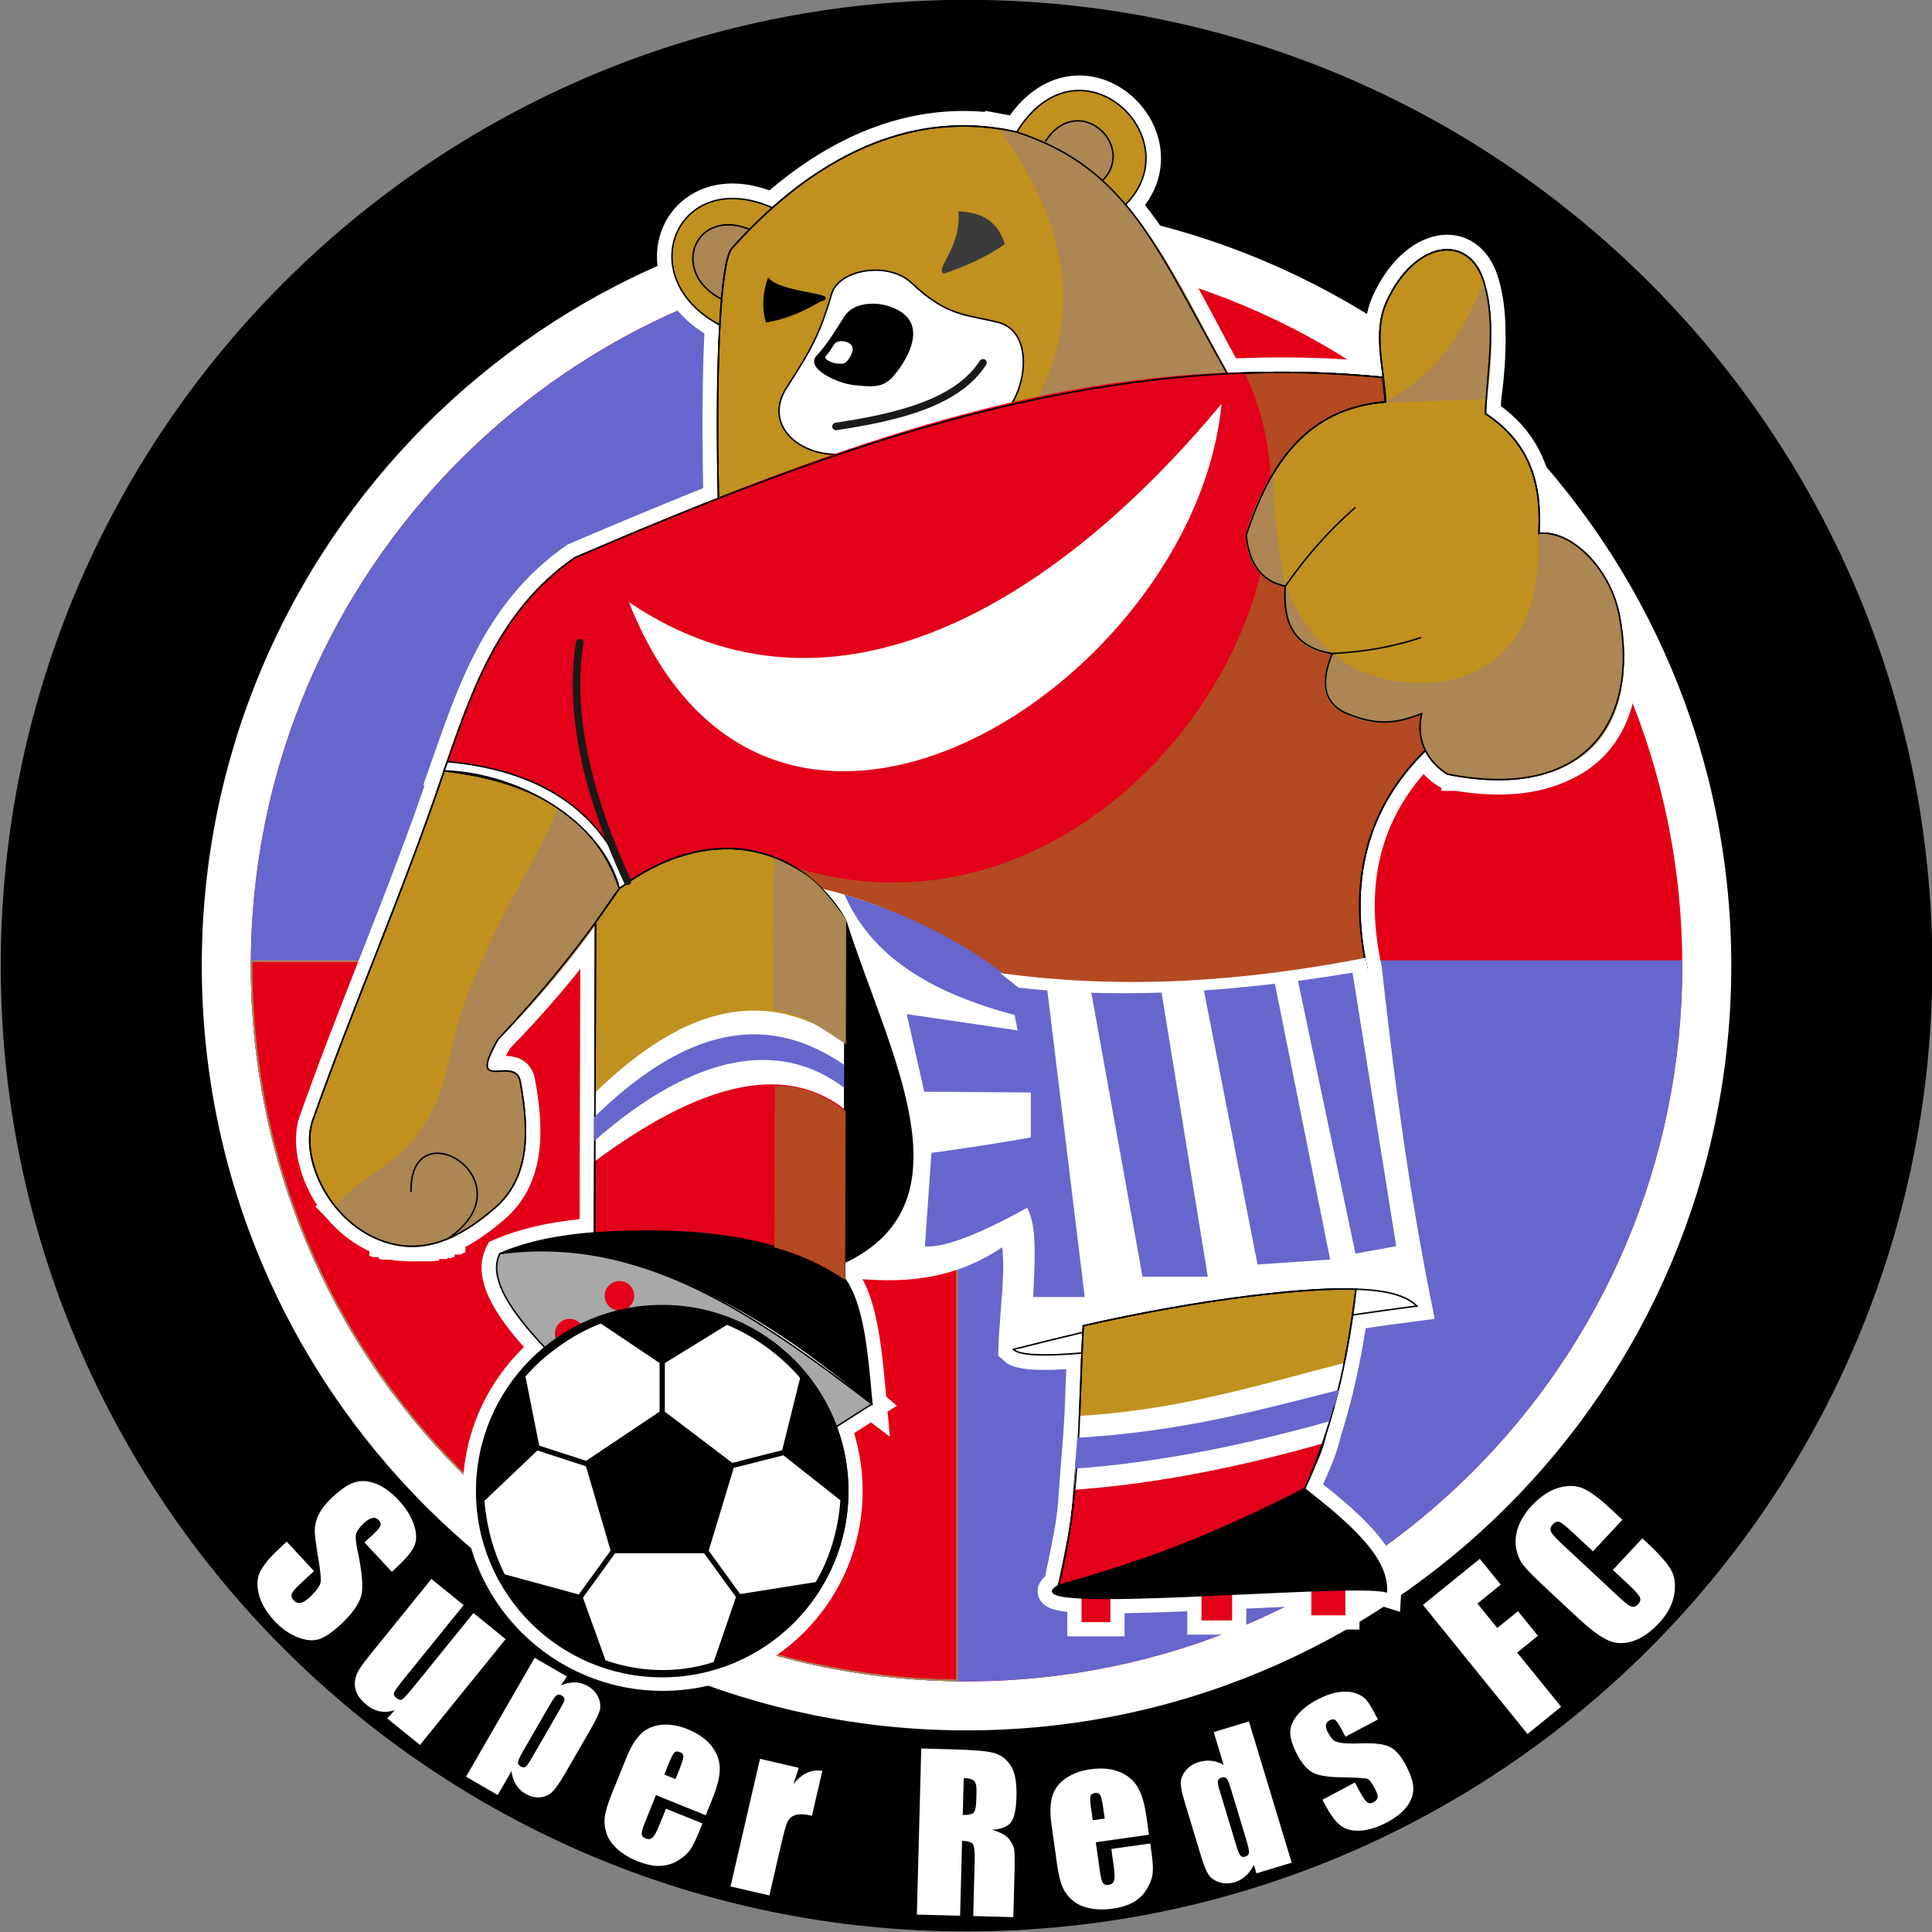
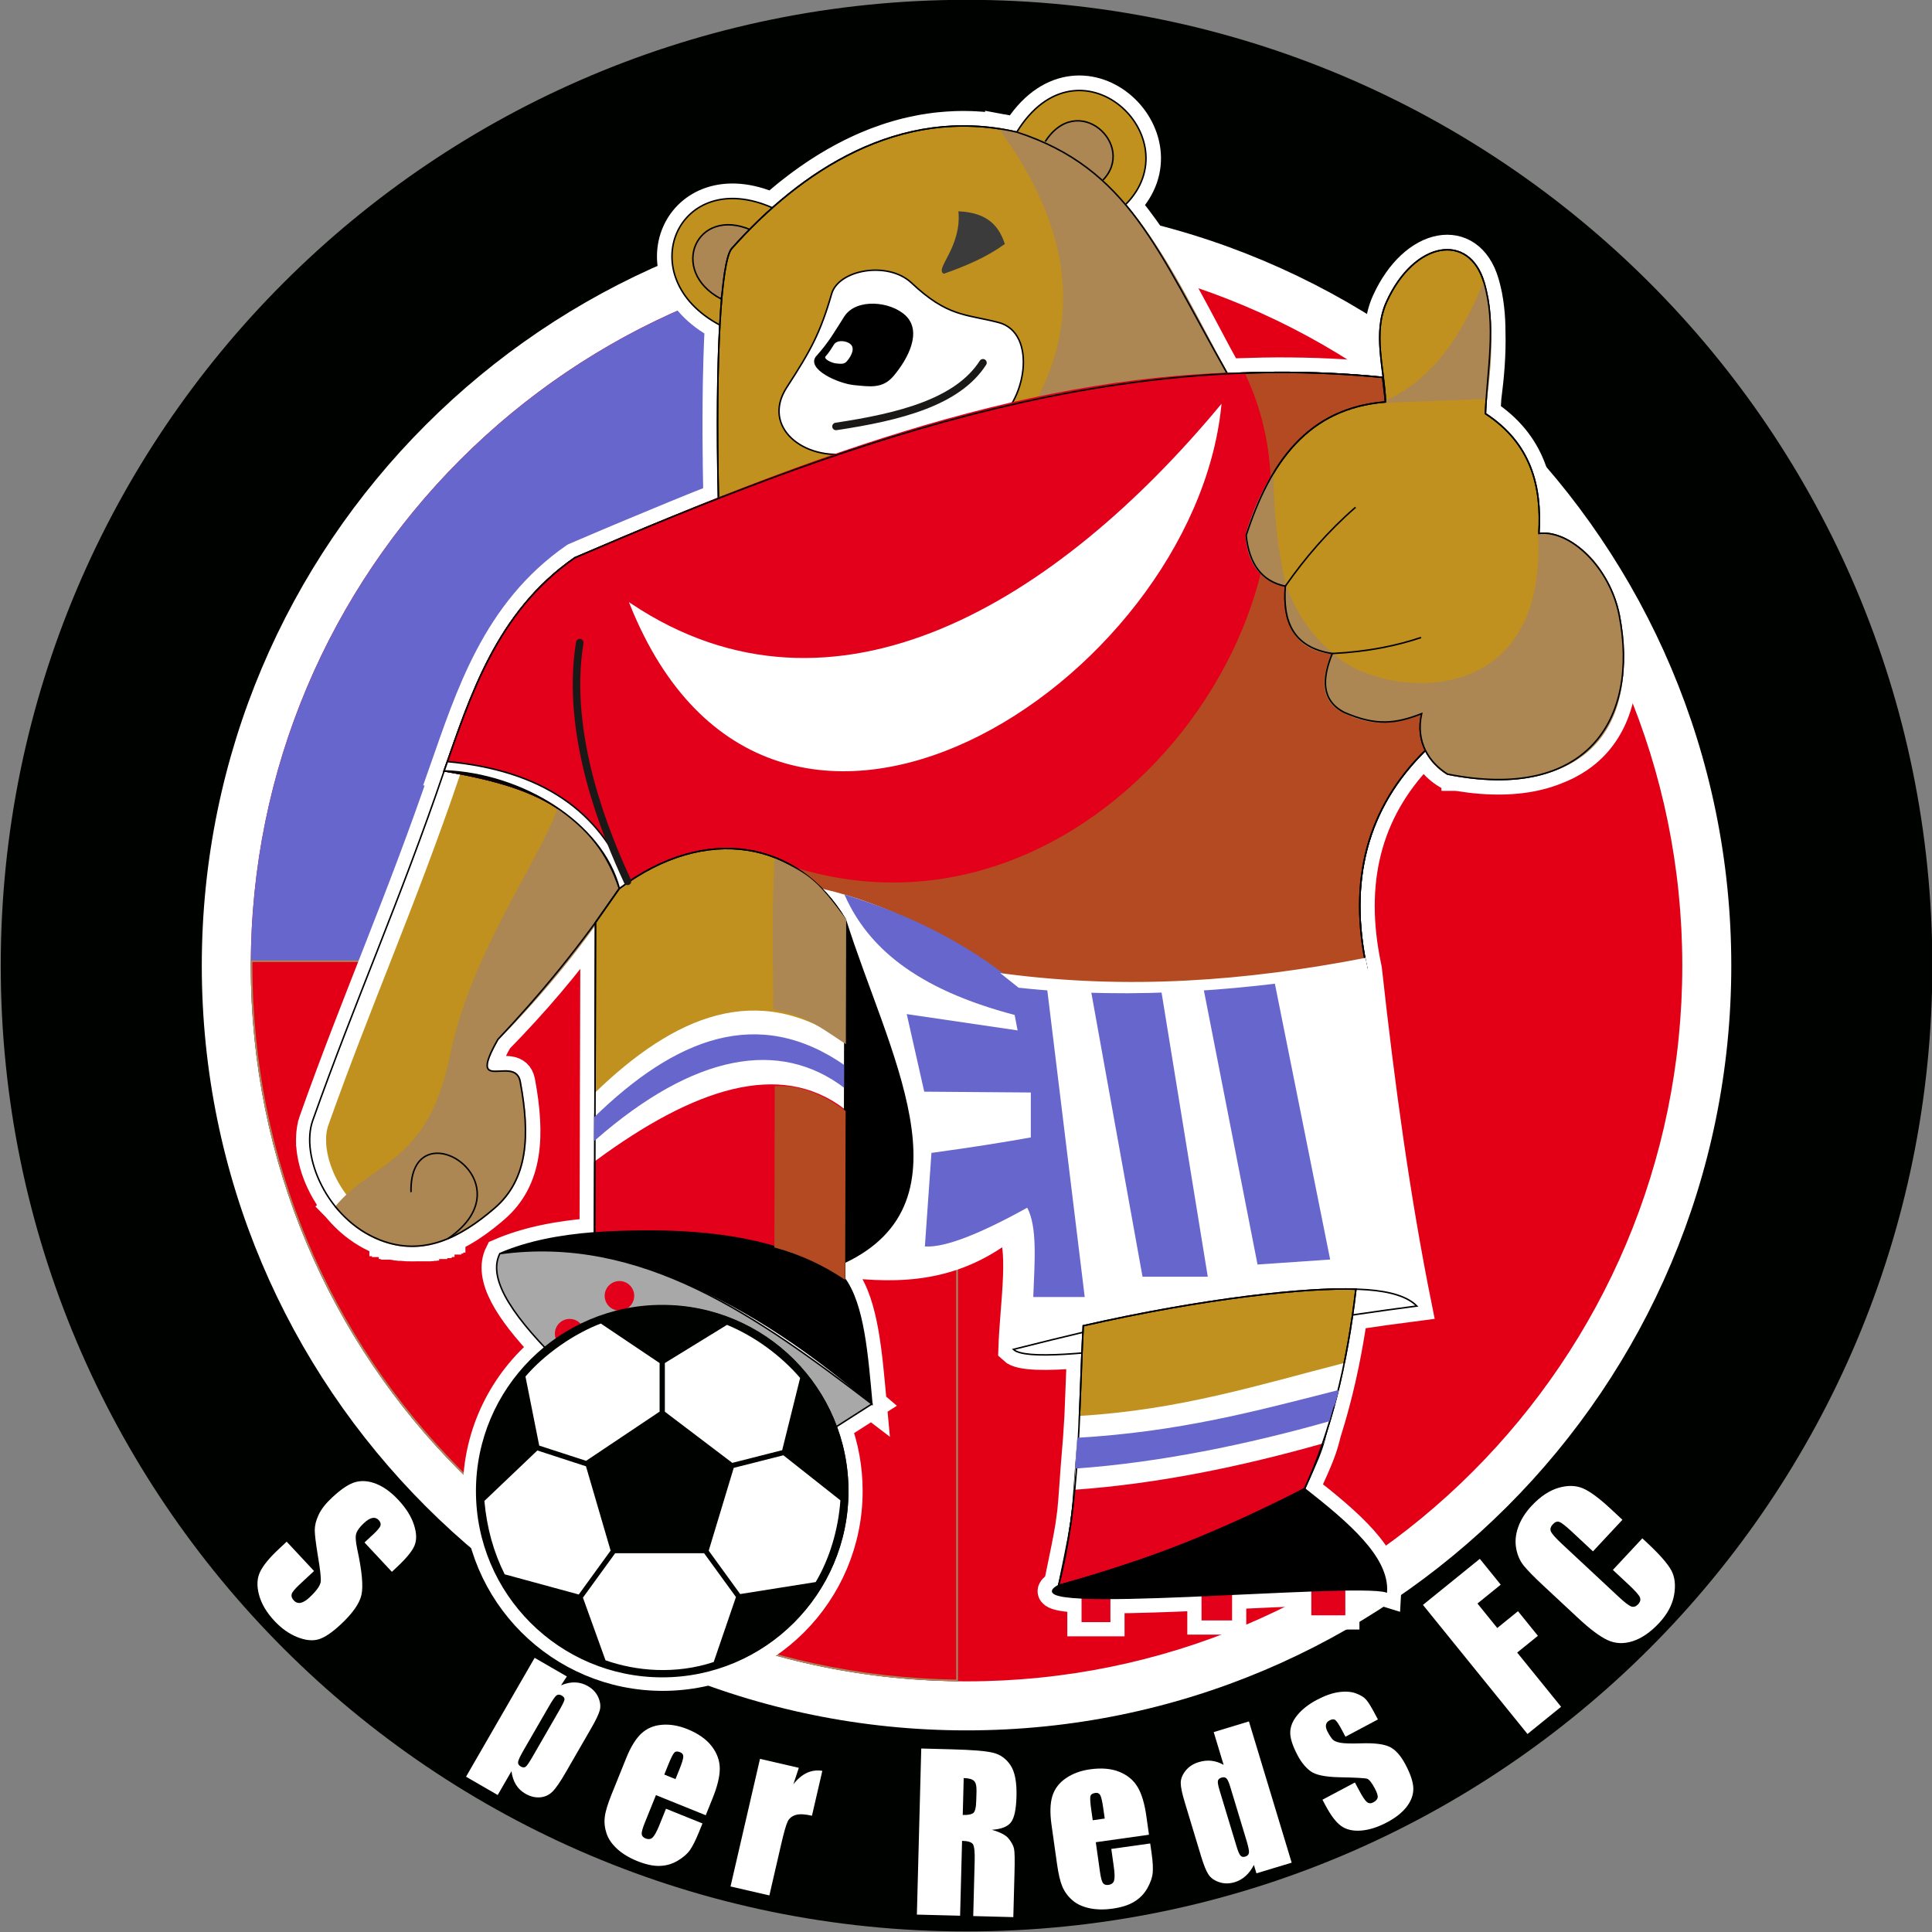
<svg xmlns="http://www.w3.org/2000/svg" width="257.4pt" height="257.4pt" viewBox="0 0 257.4 257.4" version="1.1">
  <rect x="0" y="0" width="257.4" height="257.4" fill="#808080" stroke="none" />
  <defs>
    <clipPath id="clip1">
      <path d="M 0 0 L 257.398 0 L 257.398 257.398 L 0 257.398 Z M 0 0 " />
    </clipPath>
  </defs>
  <g id="surface1">
    <path style=" stroke:none;fill-rule:evenodd;fill:rgb(0%,0.784%,0%);fill-opacity:1;" d="M 128.773 1.977 C 198.734 1.977 255.445 58.691 255.445 128.648 C 255.445 198.609 198.734 255.324 128.773 255.324 C 58.812 255.324 2.098 198.609 2.098 128.648 C 2.098 58.691 58.812 1.977 128.773 1.977 Z M 128.773 1.977 " />
    <g clip-path="url(#clip1)" clip-rule="nonzero">
      <path style="fill:none;stroke-width:40;stroke-linecap:butt;stroke-linejoin:miter;stroke:rgb(0%,0.784%,0%);stroke-opacity:1;stroke-miterlimit:4;" d="M 1287.734 2554.234 C 1987.344 2554.234 2554.453 1987.086 2554.453 1287.516 C 2554.453 587.906 1987.344 20.758 1287.734 20.758 C 588.125 20.758 20.977 587.906 20.977 1287.516 C 20.977 1987.086 588.125 2554.234 1287.734 2554.234 Z M 1287.734 2554.234 " transform="matrix(0.1,0,0,-0.1,0,257.4)" />
    </g>
    <path style="fill-rule:evenodd;fill:rgb(100%,100%,100%);fill-opacity:1;stroke-width:2.16;stroke-linecap:butt;stroke-linejoin:miter;stroke:rgb(100%,100%,100%);stroke-opacity:1;stroke-miterlimit:4;" d="M 1287.734 2305.289 C 1849.844 2305.289 2305.508 1849.625 2305.508 1287.516 C 2305.508 725.406 1849.844 269.703 1287.734 269.703 C 725.625 269.703 269.922 725.406 269.922 1287.516 C 269.922 1849.625 725.625 2305.289 1287.734 2305.289 Z M 1287.734 2305.289 " transform="matrix(0.1,0,0,-0.1,0,257.4)" />
    <path style="fill-rule:evenodd;fill:rgb(89.062%,0%,8.617%);fill-opacity:1;stroke-width:2.16;stroke-linecap:butt;stroke-linejoin:miter;stroke:rgb(89.062%,0%,8.617%);stroke-opacity:1;stroke-miterlimit:4;" d="M 1287.734 2240.016 C 1813.789 2240.016 2240.234 1813.57 2240.234 1287.516 C 2240.234 761.461 1813.789 335.016 1287.734 335.016 C 761.68 335.016 335.234 761.461 335.234 1287.516 C 335.234 1813.57 761.68 2240.016 1287.734 2240.016 Z M 1287.734 2240.016 " transform="matrix(0.1,0,0,-0.1,0,257.4)" />
    <path style="fill-rule:evenodd;fill:rgb(39.989%,39.989%,80.077%);fill-opacity:1;stroke-width:2.16;stroke-linecap:butt;stroke-linejoin:miter;stroke:rgb(39.989%,39.989%,80.077%);stroke-opacity:1;stroke-miterlimit:4;" d="M 1275.039 2239.859 L 1275.039 335.172 C 754.922 341.969 335.234 765.797 335.234 1287.516 C 335.234 1809.234 754.922 2233.023 1275.039 2239.859 Z M 1275.039 2239.859 " transform="matrix(0.1,0,0,-0.1,0,257.4)" />
-     <path style="fill-rule:evenodd;fill:rgb(39.989%,39.989%,80.077%);fill-opacity:1;stroke-width:2.16;stroke-linecap:butt;stroke-linejoin:miter;stroke:rgb(39.989%,39.989%,80.077%);stroke-opacity:1;stroke-miterlimit:4;" d="M 335.312 1293.414 L 2240.156 1293.414 C 2240.156 1291.422 2240.234 1289.469 2240.234 1287.516 C 2240.234 761.539 1813.672 335.016 1287.734 335.016 C 761.758 335.016 335.234 761.539 335.234 1287.516 C 335.234 1289.469 335.273 1291.422 335.312 1293.414 Z M 335.312 1293.414 " transform="matrix(0.1,0,0,-0.1,0,257.4)" />
    <path style="fill-rule:evenodd;fill:rgb(89.062%,0%,8.617%);fill-opacity:1;stroke-width:2.16;stroke-linecap:butt;stroke-linejoin:miter;stroke:rgb(67.381%,52.539%,32.542%);stroke-opacity:1;stroke-miterlimit:4;" d="M 335.312 1293.414 L 1275.039 1293.414 L 1275.039 335.172 C 754.922 341.969 335.234 765.797 335.234 1287.516 C 335.234 1289.469 335.273 1291.422 335.273 1293.414 Z M 335.312 1293.414 " transform="matrix(0.1,0,0,-0.1,0,257.4)" />
    <path style="fill-rule:evenodd;fill:rgb(75.389%,56.834%,12.157%);fill-opacity:1;stroke-width:40;stroke-linecap:butt;stroke-linejoin:miter;stroke:rgb(100%,100%,100%);stroke-opacity:1;stroke-miterlimit:4;" d="M 959.023 2140.953 C 839.258 2204.508 902.891 2353.062 1029.023 2297.203 C 1030.234 2298.297 1031.484 2299.352 1032.695 2300.445 L 1032.969 2300.68 L 1036.641 2303.844 L 1036.836 2304.039 C 1040.469 2307.125 1044.141 2310.172 1047.812 2313.18 L 1048.828 2314 L 1052.305 2316.812 L 1052.656 2317.086 C 1056.367 2320.016 1060.078 2322.906 1063.828 2325.719 L 1064.883 2326.5 L 1068.164 2328.922 L 1069.336 2329.781 C 1074.492 2333.57 1079.727 2337.242 1085.039 2340.797 L 1085.898 2341.344 C 1086.992 2342.125 1088.164 2342.906 1089.297 2343.648 L 1090.742 2344.586 C 1092.969 2346.031 1095.195 2347.477 1097.422 2348.844 L 1098.398 2349.469 C 1099.609 2350.211 1100.781 2350.953 1101.992 2351.695 L 1102.969 2352.242 C 1108.594 2355.719 1114.375 2359.039 1120.195 2362.203 L 1120.352 2362.281 C 1121.797 2363.102 1123.281 2363.883 1124.766 2364.664 L 1124.844 2364.703 C 1130.781 2367.867 1136.758 2370.836 1142.852 2373.688 L 1143.359 2373.922 C 1144.766 2374.586 1146.172 2375.25 1147.617 2375.875 L 1148.047 2376.07 C 1152.266 2377.945 1156.523 2379.781 1160.859 2381.5 L 1162.461 2382.164 L 1166.172 2383.648 L 1167.461 2384.156 C 1171.875 2385.836 1176.328 2387.438 1180.859 2388.961 L 1181.055 2389.039 C 1182.539 2389.508 1184.023 2390.016 1185.547 2390.484 L 1186.289 2390.758 C 1192.461 2392.711 1198.711 2394.508 1205.039 2396.148 L 1206.133 2396.422 C 1212.422 2397.984 1218.789 2399.391 1225.156 2400.602 L 1226.055 2400.797 C 1227.578 2401.07 1229.102 2401.344 1230.625 2401.617 L 1231.211 2401.695 C 1235.977 2402.516 1240.781 2403.219 1245.625 2403.844 L 1246.562 2403.961 C 1248.164 2404.117 1249.727 2404.312 1251.328 2404.469 L 1251.719 2404.508 C 1258.516 2405.211 1265.469 2405.68 1272.422 2405.953 L 1272.656 2405.953 C 1274.375 2406.031 1276.094 2406.07 1277.852 2406.109 C 1283.086 2406.188 1288.359 2406.148 1293.594 2405.992 L 1294.219 2405.953 C 1295.898 2405.914 1297.539 2405.836 1299.141 2405.758 L 1300.117 2405.68 C 1304.883 2405.445 1309.727 2405.055 1314.609 2404.586 L 1316.289 2404.391 C 1317.734 2404.234 1319.219 2404.078 1320.664 2403.922 L 1322.227 2403.727 C 1325.625 2403.297 1329.023 2402.828 1332.422 2402.281 L 1332.422 2402.32 L 1332.617 2402.281 C 1333.555 2402.125 1334.531 2401.93 1335.469 2401.773 L 1335.977 2401.695 L 1336.328 2401.656 L 1336.914 2401.539 L 1336.992 2401.539 L 1337.305 2401.461 L 1338.281 2401.305 L 1338.398 2401.305 L 1341.719 2400.68 L 1342.031 2400.602 L 1342.148 2400.602 L 1345.742 2399.898 L 1346.094 2399.82 L 1346.445 2399.781 L 1346.523 2399.742 L 1347.773 2399.508 L 1348.125 2399.43 L 1348.203 2399.391 C 1350.117 2399 1351.992 2398.609 1353.906 2398.18 L 1354.219 2398.102 L 1354.609 2398.023 C 1437.461 2532.75 1588.789 2390.562 1499.492 2301.344 L 1499.414 2301.422 L 1499.453 2301.344 C 1504.922 2294.898 1510.195 2288.18 1515.352 2281.227 C 1562.109 2219.781 1597.266 2144.508 1634.961 2076.344 L 1634.844 2076.305 Z M 596.719 923.727 C 708.516 1000.016 545.078 1100.211 547.578 985.758 Z M 1655.508 2076.891 C 1664.609 2077.242 1673.633 2077.477 1682.734 2077.633 Z M 1683.711 2077.633 C 1695.156 2077.828 1706.602 2077.867 1718.086 2077.789 Z M 1718.633 2077.789 C 1724.102 2077.75 1729.648 2077.672 1735.117 2077.555 Z M 1736.367 2077.516 C 1741.992 2077.398 1747.656 2077.242 1753.281 2077.086 Z M 1753.438 2077.047 C 1764.922 2076.695 1776.445 2076.148 1787.969 2075.445 Z M 1789.609 2075.367 C 1795.234 2075.016 1800.898 2074.664 1806.523 2074.234 Z M 1806.719 2074.234 C 1818.477 2073.375 1830.312 2072.359 1842.148 2071.188 Z M 957.148 1910.211 L 957.07 1914.664 L 956.914 1919.078 L 956.914 1919.117 L 956.758 1927.789 L 956.758 1927.945 L 956.68 1932.164 L 956.602 1936.461 L 956.602 1936.656 L 956.523 1940.758 L 956.484 1945.016 L 956.445 1945.25 L 956.406 1949.234 L 956.328 1953.453 L 956.328 1953.766 L 956.289 1957.672 L 956.289 1962.164 L 956.211 1965.953 L 956.172 1970.055 L 956.172 1970.484 L 956.133 1974.156 L 956.094 1978.219 L 956.094 1978.688 L 956.055 1982.242 L 956.016 1986.266 L 956.016 1990.25 L 955.977 1994.234 L 955.977 2013.648 L 956.016 2028.688 L 956.055 2032.398 L 956.055 2036.031 L 956.094 2039.664 L 956.094 2040.523 L 956.133 2043.297 L 956.172 2046.891 L 956.172 2047.75 L 956.211 2050.445 L 956.289 2053.961 L 956.289 2057.477 L 956.367 2060.953 L 956.367 2061.891 L 956.406 2064.391 L 956.484 2067.789 L 956.484 2068.766 L 956.562 2071.188 C 956.875 2087.789 957.344 2103.336 957.93 2117.789 L 957.969 2118.805 L 958.164 2123.258 L 958.203 2124.312 L 958.281 2125.484 L 958.359 2127.164 L 958.477 2129.977 L 958.477 2130.25 L 958.594 2132.789 L 958.789 2135.523 L 958.789 2136.773 L 958.867 2138.258 L 959.023 2140.953 Z M 591.797 1547.008 C 626.562 1645.641 661.328 1758.414 765.938 1830.875 L 778.984 1836.461 L 782.188 1837.828 L 782.266 1837.867 L 785.547 1839.234 L 798.398 1844.742 L 798.594 1844.82 L 801.836 1846.188 L 805.117 1847.594 L 811.641 1850.367 L 814.648 1851.617 L 814.922 1851.734 L 818.164 1853.102 L 821.445 1854.508 L 824.727 1855.875 L 827.969 1857.242 L 830.898 1858.453 L 831.289 1858.609 L 839.805 1862.203 C 878.867 1878.609 917.93 1894.703 957.148 1910.211 L 964.961 1913.336 C 1181.719 1998.805 1400.742 2066.617 1627.383 2076.031 C 1629.883 2076.148 1632.344 2076.227 1634.844 2076.305 C 1641.719 2076.578 1648.594 2076.773 1655.508 2076.891 C 1664.609 2077.242 1673.633 2077.477 1682.734 2077.633 L 1683.711 2077.633 C 1695.156 2077.828 1706.602 2077.906 1718.086 2077.789 L 1718.633 2077.789 C 1724.141 2077.75 1729.648 2077.672 1735.117 2077.555 L 1735.312 2077.555 L 1736.328 2077.516 L 1736.367 2077.516 C 1741.992 2077.398 1747.656 2077.242 1753.359 2077.086 L 1753.438 2077.047 C 1764.922 2076.695 1776.445 2076.148 1787.969 2075.445 L 1789.453 2075.367 L 1789.609 2075.367 C 1807.031 2074.312 1824.609 2072.906 1842.148 2071.188 L 1845.938 2038.492 C 1844.141 2083.805 1828.672 2130.484 1847.383 2171.812 C 1884.102 2252.906 1957.383 2265.016 1977.227 2197.359 C 1977.695 2195.719 1978.125 2194.078 1978.594 2192.438 L 1978.789 2191.734 C 1979.219 2190.172 1979.609 2188.57 1979.922 2187.008 L 1980.195 2185.797 L 1980.547 2184.234 L 1980.586 2184.039 L 1980.586 2184 L 1980.664 2183.688 L 1981.016 2181.969 L 1981.172 2181.344 L 1981.172 2181.266 L 1981.445 2179.938 L 1981.641 2178.883 C 1982.031 2176.891 1982.383 2174.859 1982.695 2172.828 L 1982.773 2172.477 C 1983.164 2169.82 1983.555 2167.203 1983.867 2164.547 L 1983.867 2164.469 L 1983.984 2163.453 C 1985.234 2152.75 1985.742 2142.047 1985.742 2131.266 C 1986.562 2102.047 1984.023 2072.789 1980.234 2043.531 L 1980.195 2043.219 L 1980.156 2042.281 L 1980.156 2042.242 C 1979.961 2039.508 1979.766 2036.734 1979.648 2034 L 1979.648 2033.883 L 1979.609 2033.57 L 1979.609 2033.18 L 1979.492 2031.93 L 1979.492 2031.617 L 1979.453 2031.305 L 1979.453 2030.953 L 1979.414 2030.641 L 1979.414 2030.328 L 1979.375 2030.016 L 1979.375 2029.664 L 1979.336 2029.352 L 1979.336 2029.039 L 1979.297 2028.727 L 1979.297 2028.375 L 1979.258 2028.062 L 1979.258 2027.75 L 1979.219 2027.398 L 1979.219 2026.109 L 1979.141 2025.68 L 1979.141 2025.172 L 1979.102 2024.82 L 1979.023 2022.906 C 2039.414 1983.453 2054.141 1926.891 2050.273 1863.336 C 2050.898 1863.414 2051.484 1863.492 2052.148 1863.531 L 2052.383 1863.531 C 2052.969 1863.57 2053.516 1863.609 2054.102 1863.648 L 2054.336 1863.648 C 2054.961 1863.648 2055.586 1863.688 2056.211 1863.688 L 2056.328 1863.688 C 2057.617 1863.648 2058.867 1863.609 2060.156 1863.492 L 2060.547 1863.492 C 2061.133 1863.414 2061.719 1863.375 2062.266 1863.297 L 2062.422 1863.297 C 2062.969 1863.219 2063.516 1863.141 2064.062 1863.062 L 2064.609 1862.984 C 2065.859 1862.789 2067.109 1862.555 2068.398 1862.281 L 2068.398 1862.242 L 2068.516 1862.242 L 2068.789 1862.164 L 2070.469 1861.773 L 2070.742 1861.695 L 2072.617 1861.188 L 2072.656 1861.148 C 2073.281 1860.992 2073.945 1860.758 2074.648 1860.562 L 2074.688 1860.523 C 2075.352 1860.328 2076.016 1860.094 2076.719 1859.859 L 2076.914 1859.781 C 2079.648 1858.805 2082.266 1857.672 2084.961 1856.344 L 2085.078 1856.305 L 2085.195 1856.227 L 2087.148 1855.25 L 2089.219 1854.156 C 2089.883 1853.766 2090.586 1853.375 2091.289 1852.984 L 2091.367 1852.906 L 2092.852 1852.008 L 2093.789 1851.461 L 2095.078 1850.602 L 2095.586 1850.289 L 2095.703 1850.211 L 2096.562 1849.625 L 2096.758 1849.508 L 2097.891 1848.727 L 2098.359 1848.453 L 2099.219 1847.828 L 2099.883 1847.32 L 2100.039 1847.242 L 2100.898 1846.617 L 2101.719 1845.953 L 2102.578 1845.328 L 2102.734 1845.172 L 2103.984 1844.195 L 2104.258 1844 L 2105.117 1843.297 L 2105.938 1842.633 L 2131.641 1814.391 C 2132.148 1813.648 2132.656 1812.906 2133.164 1812.164 L 2134.258 1810.523 L 2134.805 1809.664 L 2135.039 1809.352 L 2135.781 1808.18 L 2135.898 1807.984 L 2136.445 1807.125 L 2136.562 1806.93 L 2137.461 1805.406 L 2138.008 1804.547 L 2138.125 1804.312 L 2138.945 1802.906 L 2139.023 1802.789 L 2139.531 1801.93 L 2139.922 1801.227 L 2140.039 1801.031 L 2140.508 1800.133 L 2141.016 1799.234 L 2141.758 1797.828 L 2142.188 1797.086 L 2142.969 1795.641 L 2143.398 1794.703 L 2143.867 1793.805 L 2144.297 1792.828 L 2145.078 1791.266 L 2145.469 1790.523 L 2146.055 1789.117 L 2146.484 1788.219 L 2146.484 1788.18 L 2146.914 1787.242 L 2147.539 1785.875 L 2147.852 1785.094 L 2148.516 1783.414 L 2148.789 1782.789 L 2148.828 1782.672 L 2149.766 1780.328 L 2150.039 1779.703 L 2150.781 1777.555 L 2151.016 1777.008 L 2151.836 1774.586 L 2151.914 1774.352 L 2152.734 1771.93 L 2152.812 1771.617 L 2152.852 1771.578 L 2152.969 1771.344 L 2153.594 1769.078 L 2154.062 1767.555 L 2154.336 1766.539 L 2154.414 1766.344 L 2154.688 1765.367 L 2155.195 1763.453 L 2155.312 1762.945 L 2155.352 1762.789 C 2155.586 1761.891 2155.859 1760.953 2156.055 1760.055 L 2156.055 1759.977 C 2156.289 1759.078 2156.445 1758.219 2156.641 1757.32 L 2156.719 1757.242 L 2156.719 1757.047 L 2156.758 1756.773 C 2156.953 1755.875 2157.148 1754.977 2157.305 1754.078 C 2157.734 1751.93 2158.125 1749.82 2158.477 1747.672 L 2158.516 1747.516 C 2158.867 1745.523 2159.219 1743.531 2159.492 1741.539 L 2159.648 1740.797 C 2159.883 1738.883 2160.156 1736.93 2160.469 1735.016 L 2160.469 1734.586 C 2160.703 1732.789 2160.938 1730.992 2161.133 1729.195 L 2161.289 1727.711 C 2161.484 1725.992 2161.641 1724.234 2161.797 1722.516 L 2161.836 1721.812 C 2161.992 1720.094 2162.148 1718.375 2162.227 1716.656 L 2162.305 1715.367 C 2162.422 1713.727 2162.539 1712.086 2162.578 1710.445 L 2162.617 1709.352 C 2162.656 1707.945 2162.695 1706.539 2162.734 1705.172 L 2162.812 1702.164 L 2162.812 1698.336 L 2162.773 1695.953 L 2162.734 1693.023 L 2162.656 1690.406 L 2162.617 1689.078 L 2162.539 1687.203 L 2162.344 1684.039 L 2162.188 1681.852 C 2162.109 1680.523 2161.953 1679.195 2161.836 1677.867 L 2161.719 1676.461 C 2161.602 1675.172 2161.445 1673.883 2161.289 1672.594 L 2160.938 1669.781 L 2160.625 1667.32 L 2160.625 1667.281 C 2152.539 1599.938 2116.055 1564.742 2071.445 1548.258 C 2044.844 1537.789 2012.227 1533.336 1973.398 1536.305 L 1973.125 1536.344 C 1963.281 1537.086 1953.047 1538.375 1942.383 1540.094 L 1942.266 1540.133 L 1942.188 1540.133 L 1941.641 1540.25 L 1941.445 1540.25 L 1941.289 1540.289 L 1941.211 1540.328 L 1941.055 1540.328 L 1941.055 1540.367 L 1940.898 1540.367 L 1940.859 1540.406 L 1940.508 1540.445 L 1940.391 1540.445 L 1940.391 1540.484 L 1940.156 1540.484 L 1940.078 1540.523 L 1940.039 1540.523 L 1939.492 1540.602 L 1939.414 1540.641 L 1939.375 1540.641 L 1938.867 1540.719 L 1938.711 1540.758 L 1938.594 1540.758 L 1938.516 1540.797 L 1938.438 1540.797 L 1938.281 1540.836 L 1938.203 1540.836 L 1937.891 1540.914 L 1937.695 1540.914 L 1937.617 1540.953 L 1937.109 1541.031 L 1936.914 1541.07 L 1936.641 1541.109 L 1936.484 1541.148 L 1936.367 1541.148 L 1936.211 1541.188 L 1936.094 1541.227 L 1935.977 1541.227 L 1935.859 1541.266 L 1935.703 1541.305 L 1935.664 1541.305 C 1933.359 1541.734 1931.055 1542.125 1928.789 1542.594 L 1928.672 1542.594 L 1928.555 1542.633 L 1928.398 1542.672 L 1928.281 1542.672 C 1919.688 1547.789 1912.656 1554.195 1907.148 1561.461 L 1906.992 1561.617 L 1906.836 1561.812 L 1906.719 1562.008 L 1906.562 1562.203 L 1906.406 1562.359 L 1906.289 1562.555 L 1906.016 1562.867 L 1906.016 1562.906 L 1905.703 1563.297 L 1905.469 1563.688 L 1905.312 1563.844 L 1905.156 1564.039 L 1905.039 1564.234 L 1904.648 1564.781 L 1904.648 1564.82 L 1904.492 1564.977 L 1903.945 1565.758 L 1903.828 1565.953 L 1903.789 1565.992 L 1903.711 1566.148 L 1903.047 1567.125 L 1903.047 1567.164 L 1902.969 1567.32 C 1902.539 1567.906 1902.188 1568.492 1901.797 1569.117 L 1901.445 1569.703 L 1901.328 1569.938 L 1900.898 1570.719 L 1900.742 1570.953 L 1900.508 1571.344 L 1900.273 1571.773 L 1900.195 1571.93 L 1900.156 1571.969 L 1900.078 1572.203 L 1899.961 1572.398 L 1899.727 1572.828 L 1899.648 1573.023 L 1899.492 1573.258 L 1899.102 1574.078 L 1898.984 1574.312 C 1823.984 1500.445 1797.695 1407.594 1818.359 1296.578 L 1818.398 1296.344 L 1818.398 1296.148 L 1818.438 1295.914 L 1820.977 1283.453 L 1821.094 1282.75 L 1821.133 1282.555 L 1821.172 1282.32 C 1838.164 1127.75 1858.828 976.812 1887.578 834 C 1860.742 830.562 1831.875 826.5 1801.953 822.086 L 1801.797 821.031 C 1798.594 799.078 1794.883 777.672 1790.625 756.93 L 1790.586 756.773 C 1788.086 744.547 1785.352 732.555 1782.461 720.758 L 1782.227 719.898 C 1778.125 703.336 1773.672 687.203 1768.789 671.539 L 1768.672 671.266 L 1768.242 669.898 L 1768.047 669.195 L 1767.852 668.531 L 1767.812 668.492 L 1766.992 665.836 C 1761.719 644.273 1758.789 635.953 1737.969 590.523 C 1796.289 544.781 1849.805 499.039 1846.953 453.297 C 1839.336 455.68 1819.062 456.305 1791.172 455.875 L 1791.172 422.984 L 1748.086 422.984 L 1748.086 454.664 C 1715.625 453.492 1678.281 451.695 1640.391 449.938 L 1640.391 416.188 L 1601.836 416.188 L 1601.836 448.18 C 1556.836 446.188 1513.164 444.586 1478.242 444.508 L 1478.242 413.922 L 1441.953 413.922 L 1441.953 445.133 C 1407.305 446.695 1391.641 451.461 1410.391 461.695 C 1419.336 504.703 1423.789 526.5 1426.406 543.453 L 1426.406 543.492 L 1426.445 543.727 L 1426.445 544 C 1427.188 549.156 1427.891 554.312 1428.516 559.508 C 1430.703 579.43 1431.367 600.484 1436.211 657.086 L 1438.086 686.031 C 1438.711 699.82 1439.219 713.609 1439.727 727.398 L 1439.766 728.727 L 1440.391 744.742 L 1440.469 747.398 L 1440.508 747.828 L 1440.547 748.727 L 1440.586 750.055 C 1440.859 756.305 1441.055 762.516 1441.328 768.727 L 1441.367 769.625 L 1441.367 770.094 L 1441.445 771.383 C 1392.891 767.242 1358.945 767.75 1350.078 776.227 C 1352.031 837.359 1366.289 915.719 1345.078 944.508 C 1271.719 884.195 1198.281 883.883 1124.883 892.086 L 1124.805 870.875 C 1150.703 835.602 1155.469 768.609 1161.484 703.492 C 1068.672 774.703 975.156 843.023 873.711 879.781 C 961.953 849.703 1057.266 793.219 1161.484 703.492 L 1114.023 673.141 C 1123.906 646.5 1129.297 617.672 1129.297 587.594 C 1129.297 451.578 1019.023 341.266 882.969 341.266 C 746.953 341.266 636.641 451.578 636.641 587.594 C 636.641 664.234 671.68 732.672 726.562 777.867 C 678.867 828.18 650.234 872.711 665.898 903.844 C 702.734 919.82 745.703 927.867 792.148 931.5 L 792.539 1071.93 L 792.539 1085.055 L 793.281 1343.023 C 755.312 1289.859 711.719 1238.688 663.281 1189.273 C 620.586 1114.156 686.172 1169.586 693.008 1132.984 C 706.445 1060.836 703.359 1002.789 658.906 964.469 L 656.719 962.633 L 654.609 960.797 L 650.195 957.203 L 645.859 953.688 L 641.406 950.328 L 639.219 948.648 L 637.031 947.047 L 634.805 945.445 L 632.539 943.883 L 628.086 940.836 L 625.898 939.352 L 623.594 937.906 L 621.328 936.539 L 619.062 935.133 L 616.797 933.805 L 614.57 932.516 L 612.227 931.266 L 609.961 930.016 L 605.352 927.672 L 603.047 926.578 L 600.703 925.523 L 600.547 925.445 L 600.508 925.406 L 600.469 925.406 L 600.43 925.367 L 600.352 925.328 L 600.312 925.289 L 600.273 925.289 L 600.234 925.25 L 600.156 925.211 L 600.078 925.211 L 600.078 925.172 L 600.039 925.172 L 600.039 925.133 L 599.961 925.133 L 599.883 925.094 L 599.844 925.094 L 599.609 924.938 L 599.57 924.938 L 599.453 924.898 L 599.414 924.898 L 599.297 924.82 L 599.258 924.82 L 599.219 924.781 L 599.18 924.781 L 599.141 924.742 L 599.023 924.703 L 598.945 924.625 L 598.906 924.625 L 598.867 924.586 L 598.711 924.508 L 598.672 924.508 L 598.633 924.469 L 598.594 924.469 L 598.516 924.391 L 598.398 924.352 L 598.047 924.195 L 598.008 924.195 L 597.969 924.156 L 597.93 924.156 L 597.852 924.117 L 597.812 924.078 L 597.773 924.078 L 597.734 924.039 L 597.656 924 L 597.617 924 L 597.344 923.883 L 597.305 923.844 L 597.188 923.805 L 597.148 923.805 L 597.148 923.766 L 597.109 923.766 L 597.07 923.727 L 597.031 923.727 L 596.953 923.688 L 596.914 923.688 L 596.875 923.648 L 596.836 923.648 L 596.797 923.609 L 596.758 923.609 L 596.719 923.57 L 596.68 923.57 L 596.562 923.531 L 596.523 923.492 L 596.367 923.414 L 596.328 923.414 L 596.289 923.375 L 596.172 923.336 L 596.133 923.336 L 596.094 923.297 L 596.055 923.297 L 595.977 923.219 L 595.898 923.219 L 595.82 923.18 L 595.781 923.141 L 595.039 922.828 L 594.922 922.828 L 594.883 922.789 L 594.844 922.789 L 594.805 922.75 L 594.727 922.75 L 594.688 922.711 L 594.648 922.711 L 594.648 922.672 L 594.609 922.672 L 594.609 922.633 L 594.57 922.633 L 594.453 922.594 L 594.375 922.594 L 594.297 922.555 L 594.297 922.516 L 594.219 922.516 L 594.18 922.477 L 594.141 922.477 L 594.102 922.438 L 593.984 922.398 L 593.945 922.398 L 591.602 921.5 L 589.258 920.641 L 586.875 919.82 L 586.68 919.742 L 586.641 919.742 L 586.602 919.703 L 586.523 919.703 L 586.367 919.625 L 586.328 919.625 L 586.289 919.586 L 585.977 919.508 L 585.938 919.508 L 585.938 919.469 L 585.703 919.43 L 585.664 919.391 L 585.586 919.391 L 585.586 919.352 L 585.547 919.352 L 585.43 919.312 L 585.391 919.312 L 585.312 919.273 L 585.273 919.273 L 585.195 919.195 L 585.156 919.195 L 584.883 919.117 L 584.805 919.117 L 584.609 919.039 L 582.227 918.297 L 582.148 918.297 L 582.148 918.258 L 582.031 918.258 L 581.953 918.219 L 581.875 918.219 L 581.836 918.18 L 581.719 918.18 L 581.68 918.141 L 581.641 918.141 L 581.602 918.102 L 581.562 918.102 L 581.445 918.062 L 581.328 918.062 L 581.328 918.023 L 581.289 918.023 L 581.172 917.984 L 581.133 917.984 L 581.016 917.945 L 580.938 917.945 L 580.859 917.906 L 580.82 917.906 L 580.781 917.867 L 580.625 917.867 L 580.586 917.828 L 580.508 917.828 L 580.508 917.789 L 580.352 917.789 L 580.234 917.75 L 580.195 917.75 L 580.117 917.711 L 580.078 917.672 L 579.961 917.633 L 577.539 917.008 L 577.461 917.008 L 577.422 916.969 L 577.305 916.969 L 577.031 916.891 L 576.953 916.891 L 576.914 916.852 L 576.836 916.852 L 576.797 916.812 L 576.758 916.812 L 576.641 916.773 L 576.523 916.773 L 576.484 916.734 L 576.445 916.734 L 576.133 916.656 L 576.016 916.656 L 575.977 916.617 L 575.898 916.617 L 575.898 916.578 L 575.703 916.578 L 575.664 916.539 L 575.586 916.539 L 575.547 916.5 L 575.273 916.461 L 575.234 916.422 L 575.117 916.422 L 575.078 916.383 L 574.922 916.383 L 574.883 916.344 L 574.805 916.344 L 574.766 916.305 L 574.688 916.305 L 574.102 916.188 L 574.062 916.188 L 574.023 916.148 L 573.906 916.148 L 573.867 916.109 L 573.789 916.109 L 573.711 916.07 L 573.594 916.07 L 573.555 916.031 L 573.438 916.031 L 573.398 915.992 L 573.281 915.992 L 573.203 915.953 L 573.086 915.953 L 573.047 915.914 L 573.008 915.914 L 572.812 915.875 L 572.734 915.875 L 572.539 915.836 L 572.461 915.797 L 572.422 915.797 L 572.227 915.758 L 572.148 915.758 L 572.109 915.719 L 571.953 915.719 L 571.836 915.68 L 571.758 915.68 L 571.719 915.641 L 571.562 915.641 L 571.445 915.602 L 571.406 915.602 L 571.367 915.562 L 571.289 915.562 L 571.172 915.523 L 571.016 915.523 L 570.977 915.484 L 570.859 915.484 L 570.82 915.445 L 570.703 915.445 L 570.586 915.406 L 570.547 915.406 L 570.234 915.367 L 570.156 915.328 L 570.039 915.328 L 569.961 915.289 L 569.805 915.289 L 569.648 915.25 L 569.531 915.211 L 569.453 915.211 L 569.336 915.172 L 569.18 915.172 L 569.141 915.133 L 568.984 915.133 L 568.945 915.094 L 568.789 915.094 L 568.359 915.016 L 567.773 914.938 L 567.734 914.898 L 567.578 914.898 L 567.461 914.859 L 567.266 914.859 L 567.188 914.82 L 567.031 914.82 L 566.875 914.781 L 566.836 914.781 L 566.562 914.742 L 566.523 914.742 L 565.938 914.625 L 565.352 914.547 L 565.039 914.547 L 565.039 914.508 L 564.766 914.508 L 564.688 914.469 L 564.609 914.469 L 563.516 914.312 L 563.281 914.312 L 563.164 914.273 L 562.852 914.273 L 562.773 914.234 L 562.539 914.234 L 562.461 914.195 L 562.148 914.195 L 562.148 914.156 L 561.875 914.156 L 561.797 914.117 L 561.484 914.117 L 561.406 914.078 L 561.172 914.078 L 561.094 914.039 L 561.016 914.039 L 560.43 914 L 560.391 914 L 560.039 913.961 L 559.844 913.961 L 559.766 913.922 L 559.531 913.922 L 558.594 913.844 L 558.555 913.844 L 557.969 913.805 L 557.969 913.766 L 557.383 913.766 L 557.344 913.727 L 556.758 913.727 L 556.602 913.688 L 556.133 913.688 L 555.703 913.648 L 555.312 913.648 L 555.273 913.609 L 554.531 913.609 L 554.531 913.57 L 553.633 913.57 L 553.438 913.531 L 551.875 913.531 L 551.641 913.492 L 548.398 913.492 L 548.203 913.531 L 546.875 913.531 L 546.641 913.57 L 545.938 913.57 L 545.859 913.609 L 545.195 913.609 L 545.117 913.648 L 544.727 913.648 L 544.102 913.688 L 543.516 913.727 L 543.164 913.727 L 543.086 913.766 L 542.539 913.766 L 542.305 913.805 L 542.227 913.805 L 541.602 913.844 L 540.977 913.922 L 540.664 913.922 L 540.391 913.961 L 540.195 913.961 L 540.117 914 L 539.727 914.039 L 539.062 914.078 L 538.32 914.195 L 538.008 914.195 L 537.969 914.234 L 537.773 914.234 L 537.344 914.273 L 537.266 914.312 L 537.188 914.312 L 536.289 914.43 L 536.211 914.43 L 536.016 914.469 L 535.898 914.469 L 535.703 914.508 L 535.586 914.508 L 535.547 914.547 L 535.195 914.547 L 535.156 914.586 L 535.117 914.586 L 534.648 914.625 L 533.984 914.742 L 533.672 914.781 L 533.633 914.781 L 533.516 914.82 L 533.398 914.82 L 533.359 914.859 L 533.164 914.859 L 533.086 914.898 L 532.969 914.898 L 532.891 914.938 L 532.695 914.938 L 532.656 914.977 L 531.445 915.172 L 531.367 915.172 L 530.352 915.367 L 530.273 915.367 L 530.195 915.406 L 530.078 915.406 L 530.039 915.445 L 529.844 915.445 L 529.805 915.484 L 529.727 915.484 L 529.609 915.523 L 529.453 915.523 L 529.414 915.562 L 529.219 915.562 L 528.945 915.641 L 528.828 915.641 L 528.789 915.68 L 528.633 915.68 L 528.594 915.719 L 528.477 915.719 L 528.477 915.758 L 528.359 915.758 L 528.32 915.797 L 528.125 915.797 L 528.086 915.836 L 527.969 915.836 L 527.93 915.875 L 527.773 915.875 L 527.695 915.914 L 527.617 915.914 L 527.578 915.953 L 527.461 915.953 L 527.422 915.992 L 527.266 915.992 L 527.266 916.031 L 527.148 916.031 L 527.148 916.07 L 526.953 916.07 L 526.914 916.109 L 526.758 916.109 L 526.719 916.148 L 526.602 916.148 L 526.562 916.188 L 526.523 916.188 L 526.289 916.266 L 526.211 916.266 L 525.977 916.305 L 525.938 916.344 L 525.898 916.344 L 525.625 916.422 L 525.586 916.422 L 525.469 916.461 L 525.273 916.461 L 525.234 916.5 L 525.117 916.5 L 525.078 916.539 L 524.961 916.539 L 524.922 916.578 L 524.688 916.617 L 524.648 916.617 L 524.648 916.656 L 524.336 916.695 L 524.297 916.734 L 524.062 916.773 L 524.023 916.773 L 523.984 916.812 L 523.398 916.969 L 523.359 916.969 L 522.773 917.125 L 522.656 917.125 L 522.617 917.164 L 522.539 917.164 L 522.422 917.203 L 522.344 917.203 L 522.266 917.242 L 522.188 917.242 L 522.109 917.281 L 522.07 917.281 L 521.914 917.32 L 521.875 917.32 L 521.406 917.477 L 520.82 917.633 L 520.781 917.672 L 520.469 917.75 L 520.43 917.75 L 520.312 917.789 L 520.156 917.789 L 519.961 917.867 L 519.922 917.867 L 519.844 917.906 L 519.805 917.906 L 519.727 917.945 L 519.688 917.945 L 519.57 917.984 L 519.531 918.023 L 519.414 918.023 L 519.18 918.102 L 519.102 918.102 L 518.789 918.219 L 518.164 918.414 L 518.125 918.414 L 517.539 918.609 L 517.422 918.609 L 517.383 918.648 L 517.305 918.648 L 517.266 918.688 L 517.188 918.688 L 517.148 918.727 L 516.914 918.766 L 516.836 918.805 L 516.172 919 L 515.625 919.195 L 515.547 919.195 L 515.547 919.234 L 515.508 919.234 L 515.195 919.312 L 515.195 919.352 L 515.117 919.352 L 515.078 919.391 L 515.039 919.391 L 514.844 919.469 L 514.805 919.469 L 514.727 919.508 L 514.648 919.508 L 514.609 919.547 L 514.531 919.547 L 514.297 919.625 L 514.258 919.664 L 514.18 919.664 L 513.867 919.781 L 513.555 919.859 L 512.891 920.094 L 512.852 920.094 L 512.734 920.172 L 512.695 920.172 L 512.539 920.211 L 512.344 920.289 L 512.305 920.289 L 512.266 920.328 L 512.188 920.367 L 512.148 920.367 L 512.148 920.406 L 512.07 920.406 L 512.031 920.445 L 511.953 920.445 L 511.875 920.484 L 511.836 920.484 L 511.758 920.523 L 511.719 920.562 L 511.68 920.562 L 511.602 920.602 L 511.562 920.602 L 511.445 920.641 L 511.406 920.641 L 511.367 920.68 L 511.328 920.68 L 511.289 920.719 L 511.094 920.758 L 511.055 920.797 L 510.938 920.836 L 510.43 921.031 L 510.391 921.031 L 510.273 921.07 L 510.234 921.109 L 510.195 921.109 L 509.961 921.227 L 509.922 921.227 L 509.805 921.266 L 509.766 921.266 L 509.727 921.305 L 509.688 921.305 L 509.648 921.344 L 509.609 921.344 L 509.531 921.422 L 509.453 921.422 L 509.414 921.461 L 509.297 921.5 L 509.258 921.5 L 509.219 921.539 L 509.18 921.539 L 508.945 921.617 L 508.32 921.891 L 507.773 922.086 C 506.914 922.438 506.055 922.789 505.234 923.141 L 505.156 923.141 L 504.961 923.219 C 496.836 926.656 489.805 930.484 483.633 934.586 L 483.32 934.781 L 483.281 934.82 L 481.562 935.953 L 481.484 935.992 C 469.141 944.312 458.398 954.43 449.297 965.523 L 449.102 965.719 L 449.141 965.758 L 449.023 965.836 C 437.891 979.547 429.297 994.742 423.438 1010.055 L 423.359 1010.367 C 421.914 1014.039 420.664 1017.75 419.648 1021.422 L 419.297 1022.438 L 418.984 1023.57 C 418.555 1025.055 418.203 1026.539 417.852 1028.023 C 417.617 1028.922 417.383 1029.859 417.188 1030.797 L 417.109 1031.422 L 416.836 1032.516 L 416.562 1033.922 C 416.367 1034.82 416.211 1035.719 416.055 1036.656 L 416.016 1037.008 L 415.781 1038.648 L 415.664 1039.078 L 415.43 1040.68 L 415.195 1042.516 L 415.195 1042.672 L 415.039 1043.922 L 414.922 1045.055 L 414.766 1046.656 L 414.648 1048.492 L 414.531 1050.992 L 414.531 1051.461 L 414.453 1051.617 C 414.453 1052.438 414.414 1053.219 414.414 1054 L 414.414 1054.312 C 414.414 1055.055 414.414 1055.836 414.414 1056.578 L 414.414 1056.93 C 414.414 1057.75 414.453 1058.531 414.531 1059.312 L 414.531 1059.586 C 414.57 1060.289 414.609 1061.031 414.648 1061.734 L 414.648 1062.125 C 414.688 1062.867 414.766 1063.648 414.844 1064.391 L 414.844 1064.703 C 415.039 1066.266 415.234 1067.828 415.469 1069.352 L 415.547 1069.82 L 416.016 1072.281 C 416.133 1072.867 416.289 1073.453 416.406 1074.039 L 416.523 1074.586 L 417.031 1076.383 L 417.07 1076.617 L 417.07 1076.656 L 417.109 1076.773 C 417.266 1077.438 417.461 1078.102 417.656 1078.727 L 417.773 1079.117 C 417.969 1079.781 418.203 1080.445 418.438 1081.109 C 475.156 1241.148 534.805 1374.117 593.594 1546.969 Z M 1894.023 1623.141 L 1894.023 1623.18 Z M 1796.836 1278.297 C 1804.297 1279.469 1811.758 1280.719 1819.219 1281.969 C 1812.812 1280.875 1806.406 1279.781 1800.039 1278.766 Z M 1542.148 503.453 C 1498.203 487.633 1454.336 473.961 1410.469 461.695 C 1455.039 473.336 1498.867 487.398 1542.148 503.453 Z M 1806.484 856.422 L 1806.367 856.422 C 1809.219 856.5 1811.992 856.539 1814.766 856.578 C 1831.641 857.047 1845.312 854.391 1857.305 849.938 C 1843.516 853.766 1826.445 855.875 1806.484 856.422 Z M 1124.922 892.047 L 1124.922 892.086 Z M 1124.922 892.047 " transform="matrix(0.1,0,0,-0.1,0,257.4)" />
    <path style="fill-rule:evenodd;fill:rgb(75.389%,56.834%,12.157%);fill-opacity:1;stroke-width:2;stroke-linecap:butt;stroke-linejoin:miter;stroke:rgb(0%,0%,0%);stroke-opacity:1;stroke-miterlimit:4;" d="M 959.023 2140.953 C 839.258 2204.508 902.891 2353.062 1029.023 2297.203 C 1005.703 2245.133 982.344 2193.023 959.023 2140.953 Z M 959.023 2140.953 " transform="matrix(0.1,0,0,-0.1,0,257.4)" />
    <path style="fill-rule:evenodd;fill:rgb(67.381%,52.539%,32.542%);fill-opacity:1;stroke-width:2;stroke-linecap:butt;stroke-linejoin:miter;stroke:rgb(0%,0%,0%);stroke-opacity:1;stroke-miterlimit:4;" d="M 960.312 2175.953 C 890.273 2213.102 927.539 2300.016 1001.289 2267.32 C 987.617 2236.852 973.984 2206.383 960.312 2175.953 Z M 960.312 2175.953 " transform="matrix(0.1,0,0,-0.1,0,257.4)" />
    <path style="fill-rule:evenodd;fill:rgb(75.389%,56.834%,12.157%);fill-opacity:1;stroke-width:2;stroke-linecap:butt;stroke-linejoin:miter;stroke:rgb(0%,0%,0%);stroke-opacity:1;stroke-miterlimit:4;" d="M 957.148 1910.211 C 952.852 2101.148 960.703 2226.969 974.922 2242.945 C 1066.172 2345.523 1197.617 2433.922 1354.648 2398.023 C 1503.711 2349.625 1542.227 2240.289 1635.039 2076.344 C 1408.281 2063.453 1182.578 1994.664 957.148 1910.211 Z M 957.148 1910.211 " transform="matrix(0.1,0,0,-0.1,0,257.4)" />
    <path style="fill-rule:evenodd;fill:rgb(100%,100%,100%);fill-opacity:1;stroke-width:2;stroke-linecap:butt;stroke-linejoin:miter;stroke:rgb(0%,0%,0%);stroke-opacity:1;stroke-miterlimit:4;" d="M 1133.398 1970.133 C 1071.172 1959.391 1013.828 2004.898 1048.203 2057.906 C 1080.039 2106.969 1092.773 2129.977 1108.008 2182.594 C 1117.305 2214.82 1183.008 2226.656 1214.414 2197.086 C 1262.617 2151.734 1285.977 2155.758 1330.078 2144.43 C 1383.555 2130.719 1366.523 2034.391 1322.695 2010.055 C 1258.242 1974.273 1205.977 1982.711 1133.398 1970.133 Z M 1133.398 1970.133 " transform="matrix(0.1,0,0,-0.1,0,257.4)" />
    <path style="fill-rule:evenodd;fill:rgb(75.389%,56.834%,12.157%);fill-opacity:1;stroke-width:2;stroke-linecap:butt;stroke-linejoin:miter;stroke:rgb(0%,0%,0%);stroke-opacity:1;stroke-miterlimit:4;" d="M 1499.492 2301.344 C 1588.789 2390.562 1437.461 2532.75 1354.648 2398.023 C 1402.891 2365.797 1451.211 2333.57 1499.492 2301.344 Z M 1499.492 2301.344 " transform="matrix(0.1,0,0,-0.1,0,257.4)" />
    <path style="fill-rule:evenodd;fill:rgb(67.381%,52.539%,32.542%);fill-opacity:1;stroke-width:2;stroke-linecap:butt;stroke-linejoin:miter;stroke:rgb(0%,0%,0%);stroke-opacity:1;stroke-miterlimit:4;" d="M 1468.789 2333.414 C 1515.742 2380.367 1435.195 2454.703 1391.602 2383.805 C 1417.031 2366.852 1443.359 2350.406 1468.789 2333.414 Z M 1468.789 2333.414 " transform="matrix(0.1,0,0,-0.1,0,257.4)" />
    <path style="fill-rule:evenodd;fill:rgb(0%,0%,0%);fill-opacity:1;stroke-width:2;stroke-linecap:butt;stroke-linejoin:miter;stroke:rgb(0%,0%,0%);stroke-opacity:1;stroke-miterlimit:4;" d="M 1088.594 2099.352 C 1105.117 2117.398 1114.219 2134 1125.703 2151.852 C 1141.289 2175.875 1186.055 2171.656 1205.859 2152.867 C 1227.539 2132.164 1209.141 2096.656 1189.648 2073.609 C 1175.469 2056.852 1159.023 2059.938 1138.203 2061.891 C 1116.562 2063.922 1074.141 2083.57 1088.594 2099.352 Z M 1088.594 2099.352 " transform="matrix(0.1,0,0,-0.1,0,257.4)" />
    <path style="fill-rule:evenodd;fill:rgb(100%,100%,100%);fill-opacity:1;stroke-width:2;stroke-linecap:butt;stroke-linejoin:miter;stroke:rgb(0%,0%,0%);stroke-opacity:1;stroke-miterlimit:4;" d="M 1099.219 2099.938 C 1104.141 2105.328 1106.836 2110.25 1110.273 2115.562 C 1114.883 2122.711 1128.203 2121.461 1134.102 2115.875 C 1140.547 2109.703 1135.078 2099.156 1129.258 2092.281 C 1125.039 2087.32 1120.156 2088.219 1113.984 2088.805 C 1107.539 2089.43 1094.922 2095.25 1099.219 2099.938 Z M 1099.219 2099.938 " transform="matrix(0.1,0,0,-0.1,0,257.4)" />
    <path style="fill-rule:evenodd;fill:rgb(23.143%,23.143%,23.143%);fill-opacity:1;stroke-width:2.16;stroke-linecap:butt;stroke-linejoin:miter;stroke:rgb(23.143%,23.143%,23.143%);stroke-opacity:1;stroke-miterlimit:4;" d="M 1257.539 2210.445 C 1285.938 2220.445 1313.398 2232.047 1337.461 2249.312 C 1330.039 2271.539 1315.898 2289.352 1278.086 2291.344 C 1281.758 2245.094 1247.734 2215.992 1257.539 2210.445 Z M 1257.539 2210.445 " transform="matrix(0.1,0,0,-0.1,0,257.4)" />
-     <path style="fill-rule:evenodd;fill:rgb(0%,0%,0%);fill-opacity:1;stroke-width:2;stroke-linecap:butt;stroke-linejoin:miter;stroke:rgb(0%,0%,0%);stroke-opacity:1;stroke-miterlimit:4;" d="M 1023.672 2202.555 C 1017.266 2183.531 1015.703 2164.469 1021.172 2145.445 C 1048.711 2149.938 1070.898 2160.68 1091.953 2172.75 C 1124.023 2182.516 1042.148 2181.891 1023.672 2202.555 Z M 1023.672 2202.555 " transform="matrix(0.1,0,0,-0.1,0,257.4)" />
    <path style="fill-rule:evenodd;fill:rgb(67.381%,52.539%,32.542%);fill-opacity:1;stroke-width:2.16;stroke-linecap:butt;stroke-linejoin:miter;stroke:rgb(67.381%,52.539%,32.542%);stroke-opacity:1;stroke-miterlimit:4;" d="M 1384.219 2044.82 C 1445.391 2163.961 1418.906 2283.141 1332.422 2402.32 C 1495.742 2373.609 1560.469 2211.109 1635.039 2076.344 C 1551.367 2065.836 1467.773 2055.328 1384.219 2044.82 Z M 1384.219 2044.82 " transform="matrix(0.1,0,0,-0.1,0,257.4)" />
    <path style="fill:none;stroke-width:2;stroke-linecap:butt;stroke-linejoin:miter;stroke:rgb(0%,0%,0%);stroke-opacity:1;stroke-miterlimit:4;" d="M 825.156 1390.289 C 782.578 1484.391 735.938 1523.102 591.797 1547.008 C 626.562 1645.641 661.328 1758.414 765.938 1830.875 C 1111.836 1979.43 1461.289 2109.039 1842.148 2071.188 C 1861.289 1905.719 1880.469 1740.289 1899.648 1574.859 C 1820.938 1497.789 1795.547 1399.977 1821.289 1282.32 C 1548.203 1239.508 1266.641 1240.836 985.391 1240.523 C 940.078 1285.797 870.469 1345.016 825.156 1390.289 Z M 825.156 1390.289 " transform="matrix(0.1,0,0,-0.1,0,257.4)" />
    <path style="fill:none;stroke-width:2;stroke-linecap:butt;stroke-linejoin:miter;stroke:rgb(0%,0%,0%);stroke-opacity:1;stroke-miterlimit:4;" d="M 957.148 1910.211 C 952.852 2101.148 960.703 2226.969 974.922 2242.945 C 1066.172 2345.523 1197.617 2433.922 1354.648 2398.023 C 1503.711 2349.625 1542.227 2240.289 1635.039 2076.344 C 1408.281 2063.453 1182.578 1994.664 957.148 1910.211 Z M 957.148 1910.211 " transform="matrix(0.1,0,0,-0.1,0,257.4)" />
    <path style="fill-rule:evenodd;fill:rgb(70.117%,29.027%,12.939%);fill-opacity:1;stroke-width:2;stroke-linecap:butt;stroke-linejoin:miter;stroke:rgb(0%,0%,0%);stroke-opacity:1;stroke-miterlimit:4;" d="M 825.156 1390.289 C 782.578 1484.391 735.938 1523.102 591.797 1547.008 C 626.562 1645.641 661.328 1758.414 765.938 1830.875 C 1111.836 1979.43 1461.289 2109.039 1842.148 2071.188 C 1861.289 1905.719 1880.469 1740.289 1899.648 1574.859 C 1820.938 1497.789 1795.547 1399.977 1821.289 1282.32 C 1548.203 1239.508 1266.641 1240.836 985.391 1240.523 C 940.078 1285.797 870.469 1345.016 825.156 1390.289 Z M 825.156 1390.289 " transform="matrix(0.1,0,0,-0.1,0,257.4)" />
    <path style="fill-rule:evenodd;fill:rgb(88.672%,0%,10.205%);fill-opacity:1;stroke-width:2.16;stroke-linecap:butt;stroke-linejoin:miter;stroke:rgb(88.672%,0%,10.205%);stroke-opacity:1;stroke-miterlimit:4;" d="M 825.156 1390.289 C 782.578 1484.391 735.938 1523.102 591.797 1547.008 C 626.562 1645.641 661.328 1758.414 765.938 1830.875 C 1057.461 1955.719 1350.156 2071.188 1657.148 2076.93 C 1811.016 1760.758 1434.141 1262.945 1018.125 1434.234 C 973.438 1454.43 875.156 1438.922 825.156 1390.289 Z M 825.156 1390.289 " transform="matrix(0.1,0,0,-0.1,0,257.4)" />
    <path style="fill-rule:evenodd;fill:rgb(100%,100%,100%);fill-opacity:1;stroke-width:2.16;stroke-linecap:butt;stroke-linejoin:miter;stroke:rgb(100%,100%,100%);stroke-opacity:1;stroke-miterlimit:4;" d="M 840.195 1768.961 C 1028.242 1300.641 1588.398 1665.367 1626.016 2032.672 C 1409.766 1772.828 1112.383 1587.203 840.195 1768.961 Z M 840.195 1768.961 " transform="matrix(0.1,0,0,-0.1,0,257.4)" />
    <path style="fill:none;stroke-width:2;stroke-linecap:butt;stroke-linejoin:miter;stroke:rgb(0%,0%,0%);stroke-opacity:1;stroke-miterlimit:4;" d="M 825.156 1390.289 C 782.578 1484.391 735.938 1523.102 591.797 1547.008 C 626.562 1645.641 661.328 1758.414 765.938 1830.875 C 1111.836 1979.43 1461.289 2109.039 1842.148 2071.188 C 1861.289 1905.719 1880.469 1740.289 1899.648 1574.859 C 1820.938 1497.789 1795.547 1399.977 1821.289 1282.32 C 1548.203 1239.508 1266.641 1240.836 985.391 1240.523 C 940.078 1285.797 870.469 1345.016 825.156 1390.289 Z M 825.156 1390.289 " transform="matrix(0.1,0,0,-0.1,0,257.4)" />
    <path style="fill-rule:evenodd;fill:rgb(75.389%,56.834%,12.157%);fill-opacity:1;stroke-width:2;stroke-linecap:butt;stroke-linejoin:miter;stroke:rgb(0%,0%,0%);stroke-opacity:1;stroke-miterlimit:4;" d="M 2157.344 1754.078 C 2184.219 1615.484 2114.062 1505.523 1928.398 1542.672 C 1904.062 1558.102 1885.742 1585.055 1894.023 1623.18 C 1859.648 1609.82 1833.086 1606.305 1790.664 1625.055 C 1760.664 1640.68 1760.977 1669.078 1775.039 1703.297 C 1722.695 1711.305 1708.828 1746.07 1712.422 1793.023 C 1681.484 1799.508 1664.102 1822.125 1660.273 1860.797 C 1691.641 1957.32 1742.266 2030.367 1845.938 2038.492 C 1844.141 2083.805 1828.672 2130.484 1847.383 2171.812 C 1884.141 2252.906 1957.383 2265.016 1977.227 2197.359 C 1993.906 2140.523 1981.406 2082.086 1979.062 2022.906 C 2039.453 1983.453 2054.219 1926.891 2050.312 1863.336 C 2092.383 1868.219 2145.039 1817.75 2157.344 1754.078 Z M 2157.344 1754.078 " transform="matrix(0.1,0,0,-0.1,0,257.4)" />
    <path style="fill-rule:evenodd;fill:rgb(67.381%,52.539%,32.542%);fill-opacity:1;stroke-width:2.16;stroke-linecap:butt;stroke-linejoin:miter;stroke:rgb(67.381%,52.539%,32.542%);stroke-opacity:1;stroke-miterlimit:4;" d="M 2157.344 1754.078 C 2193.711 1531.734 2024.023 1523.258 1928.398 1542.672 C 1899.219 1559.977 1887.812 1592.164 1894.023 1623.18 C 1860.898 1609.742 1826.758 1606.344 1790.664 1625.055 C 1761.602 1638.922 1759.219 1666.461 1775.039 1703.297 C 1828.984 1645.914 2063.125 1613.648 2050.312 1863.336 C 2108.477 1858.57 2140.312 1816.734 2157.344 1754.078 Z M 2157.344 1754.078 " transform="matrix(0.1,0,0,-0.1,0,257.4)" />
-     <path style="fill-rule:evenodd;fill:rgb(75.389%,56.834%,12.157%);fill-opacity:1;stroke-width:2;stroke-linecap:butt;stroke-linejoin:miter;stroke:rgb(0%,0%,0%);stroke-opacity:1;stroke-miterlimit:4;" d="M 591.797 1547.008 C 533.047 1374.195 473.398 1241.227 416.641 1081.148 C 400.078 1034.43 435.156 949.742 506.484 921.891 C 563.281 899.781 612.812 924.664 658.945 964.469 C 703.398 1002.789 706.523 1060.797 693.047 1132.984 C 686.289 1169.586 620.664 1114.156 663.359 1189.234 C 719.258 1248.258 773.555 1313.922 825.156 1390.289 C 795.117 1480.68 717.344 1532.945 591.797 1547.008 Z M 591.797 1547.008 " transform="matrix(0.1,0,0,-0.1,0,257.4)" />
    <path style="fill-rule:evenodd;fill:rgb(67.381%,52.539%,32.542%);fill-opacity:1;stroke-width:2.16;stroke-linecap:butt;stroke-linejoin:miter;stroke:rgb(67.381%,52.539%,32.542%);stroke-opacity:1;stroke-miterlimit:4;" d="M 743.789 1496.891 C 720.312 1427.984 628.398 1304.391 600.703 1168.141 C 570.898 1021.266 496.562 1026.188 447.344 965.758 C 461.445 950.641 476.836 933.492 506.484 921.891 C 563.281 899.781 612.812 924.664 658.945 964.469 C 703.398 1002.789 706.523 1060.797 693.047 1132.984 C 686.289 1169.586 620.664 1114.156 663.359 1189.234 C 725.977 1253.141 780.469 1319.938 825.156 1390.289 C 799.961 1451.539 772.461 1482.672 743.789 1496.891 Z M 743.789 1496.891 " transform="matrix(0.1,0,0,-0.1,0,257.4)" />
    <path style="fill:none;stroke-width:2;stroke-linecap:butt;stroke-linejoin:miter;stroke:rgb(0%,0%,0%);stroke-opacity:1;stroke-miterlimit:4;" d="M 591.797 1547.008 C 533.047 1374.195 473.398 1241.227 416.641 1081.148 C 400.078 1034.43 435.156 949.742 506.484 921.891 C 563.281 899.781 612.812 924.664 658.945 964.469 C 703.398 1002.789 706.523 1060.797 693.047 1132.984 C 686.289 1169.586 620.664 1114.156 663.359 1189.234 C 719.258 1248.258 773.555 1313.922 825.156 1390.289 C 795.117 1480.68 717.344 1532.945 591.797 1547.008 Z M 591.797 1547.008 " transform="matrix(0.1,0,0,-0.1,0,257.4)" />
    <path style="fill-rule:evenodd;fill:rgb(100%,100%,100%);fill-opacity:1;stroke-width:2.16;stroke-linecap:butt;stroke-linejoin:miter;stroke:rgb(100%,100%,100%);stroke-opacity:1;stroke-miterlimit:4;" d="M 1095.938 1388.727 C 1183.125 1368.57 1270.352 1323.297 1357.539 1259.117 C 1514.219 1245.602 1668.555 1255.836 1821.289 1282.32 C 1838.242 1127.711 1858.906 976.812 1887.617 833.961 C 1868.398 846.578 1847.539 857.477 1814.805 856.578 C 1656.133 854.312 1503.398 813.688 1350.156 776.227 C 1352.148 837.359 1366.328 915.719 1345.156 944.469 C 1271.758 884.195 1198.359 883.844 1124.961 892.047 C 1115.273 1057.633 1105.625 1223.18 1095.938 1388.727 Z M 1095.938 1388.727 " transform="matrix(0.1,0,0,-0.1,0,257.4)" />
    <path style="fill-rule:evenodd;fill:rgb(75.389%,56.834%,12.157%);fill-opacity:1;stroke-width:2;stroke-linecap:butt;stroke-linejoin:miter;stroke:rgb(0%,0%,0%);stroke-opacity:1;stroke-miterlimit:4;" d="M 825.156 1390.289 C 814.609 1375.172 803.945 1360.016 793.359 1344.898 L 792.148 906.148 L 1124.805 849 C 1125.312 1015.562 1125.781 1182.125 1126.289 1348.727 C 1064.219 1453.375 941.055 1477.359 825.156 1390.289 Z M 825.156 1390.289 " transform="matrix(0.1,0,0,-0.1,0,257.4)" />
    <path style="fill-rule:evenodd;fill:rgb(88.672%,0%,10.205%);fill-opacity:1;stroke-width:2;stroke-linecap:butt;stroke-linejoin:miter;stroke:rgb(0%,0%,0%);stroke-opacity:1;stroke-miterlimit:4;" d="M 792.617 1088.922 L 792.148 906.148 L 1124.805 849 L 1125.781 1178.844 Z M 792.617 1088.922 " transform="matrix(0.1,0,0,-0.1,0,257.4)" />
    <path style="fill-rule:evenodd;fill:rgb(100%,100%,100%);fill-opacity:1;stroke-width:2.16;stroke-linecap:butt;stroke-linejoin:miter;stroke:rgb(100%,100%,100%);stroke-opacity:1;stroke-miterlimit:4;" d="M 792.461 1028.18 C 792.539 1057.672 792.617 1087.203 792.695 1116.695 C 899.57 1220.406 1009.375 1266.266 1125.859 1184.898 C 1125.703 1155.797 1125.625 1126.695 1125.547 1097.555 C 1038.945 1163.414 923.711 1125.016 792.461 1028.18 Z M 792.461 1028.18 " transform="matrix(0.1,0,0,-0.1,0,257.4)" />
    <path style="fill:none;stroke-width:2;stroke-linecap:butt;stroke-linejoin:miter;stroke:rgb(0%,0%,0%);stroke-opacity:1;stroke-miterlimit:4;" d="M 825.156 1390.289 C 814.609 1375.172 803.945 1360.016 793.359 1344.898 L 792.148 906.148 L 1124.805 849 C 1125.312 1015.562 1125.781 1182.125 1126.289 1348.727 C 1064.219 1453.375 941.055 1477.359 825.156 1390.289 Z M 825.156 1390.289 " transform="matrix(0.1,0,0,-0.1,0,257.4)" />
    <path style="fill-rule:evenodd;fill:rgb(39.989%,39.989%,80.077%);fill-opacity:1;stroke-width:2.16;stroke-linecap:butt;stroke-linejoin:miter;stroke:rgb(39.989%,39.989%,80.077%);stroke-opacity:1;stroke-miterlimit:4;" d="M 792.539 1056.031 C 792.617 1085.523 792.539 1055.562 792.617 1085.055 C 899.453 1188.727 1009.297 1234.586 1125.703 1153.219 C 1125.625 1124.117 1125.703 1154.508 1125.625 1125.406 C 1039.023 1191.227 924.844 1171.773 792.539 1056.031 Z M 792.539 1056.031 " transform="matrix(0.1,0,0,-0.1,0,257.4)" />
    <path style="fill-rule:evenodd;fill:rgb(0%,0%,0%);fill-opacity:1;stroke-width:2;stroke-linecap:butt;stroke-linejoin:miter;stroke:rgb(0%,0%,0%);stroke-opacity:1;stroke-miterlimit:4;" d="M 1124.883 870.875 C 1150.781 835.602 1155.547 768.609 1161.562 703.453 C 970.078 868.375 808.672 920.953 665.938 903.805 C 702.773 919.781 745.82 927.867 792.227 931.5 C 969.961 942.633 1059.766 912.516 1124.883 870.875 Z M 1124.883 870.875 " transform="matrix(0.1,0,0,-0.1,0,257.4)" />
    <path style="fill-rule:evenodd;fill:rgb(66.209%,65.819%,65.819%);fill-opacity:1;stroke-width:2;stroke-linecap:butt;stroke-linejoin:miter;stroke:rgb(0%,0%,0%);stroke-opacity:1;stroke-miterlimit:4;" d="M 665.938 903.805 C 630.117 832.477 826.953 690.523 952.969 570.094 C 1022.539 614.547 1092.031 659 1161.562 703.453 C 1008.945 820.602 854.336 929.859 665.938 903.805 Z M 665.938 903.805 " transform="matrix(0.1,0,0,-0.1,0,257.4)" />
    <path style="fill-rule:evenodd;fill:rgb(88.672%,0%,10.205%);fill-opacity:1;stroke-width:2.16;stroke-linecap:butt;stroke-linejoin:miter;stroke:rgb(88.672%,0%,10.205%);stroke-opacity:1;stroke-miterlimit:4;" d="M 758.945 815.719 C 769.219 815.719 777.539 807.398 777.539 797.125 C 777.539 786.852 769.219 778.531 758.945 778.531 C 748.672 778.531 740.352 786.852 740.352 797.125 C 740.352 807.398 748.672 815.719 758.945 815.719 Z M 758.945 815.719 " transform="matrix(0.1,0,0,-0.1,0,257.4)" />
    <path style="fill-rule:evenodd;fill:rgb(88.672%,0%,10.205%);fill-opacity:1;stroke-width:2.16;stroke-linecap:butt;stroke-linejoin:miter;stroke:rgb(88.672%,0%,10.205%);stroke-opacity:1;stroke-miterlimit:4;" d="M 825.273 866.188 C 835.547 866.188 843.867 857.828 843.867 847.555 C 843.867 837.281 835.547 828.961 825.273 828.961 C 815.039 828.961 806.68 837.281 806.68 847.555 C 806.68 857.828 815.039 866.188 825.273 866.188 Z M 825.273 866.188 " transform="matrix(0.1,0,0,-0.1,0,257.4)" />
    <path style="fill-rule:evenodd;fill:rgb(0%,0%,0%);fill-opacity:1;stroke-width:2;stroke-linecap:butt;stroke-linejoin:miter;stroke:rgb(0%,0%,0%);stroke-opacity:1;stroke-miterlimit:4;" d="M 1126.289 1348.727 C 1181.055 1174.039 1298.125 974 1124.961 892.047 C 1125.391 1044.273 1125.859 1196.5 1126.289 1348.727 Z M 1126.289 1348.727 " transform="matrix(0.1,0,0,-0.1,0,257.4)" />
    <path style="fill-rule:evenodd;fill:rgb(100%,100%,100%);fill-opacity:1;stroke-width:2;stroke-linecap:butt;stroke-linejoin:miter;stroke:rgb(0%,0%,0%);stroke-opacity:1;stroke-miterlimit:4;" d="M 1350.156 776.227 C 1624.648 845.719 1839.062 883.609 1887.617 833.961 C 1689.492 808.688 1379.727 747.867 1350.156 776.227 Z M 1350.156 776.227 " transform="matrix(0.1,0,0,-0.1,0,257.4)" />
    <path style="fill-rule:evenodd;fill:rgb(75.389%,56.834%,12.157%);fill-opacity:1;stroke-width:2;stroke-linecap:butt;stroke-linejoin:miter;stroke:rgb(0%,0%,0%);stroke-opacity:1;stroke-miterlimit:4;" d="M 1806.484 856.422 C 1741.797 859 1603.398 844.078 1443.242 807.711 C 1436.953 691.734 1439.531 574.469 1410.469 461.695 C 1519.648 492.203 1628.867 531.5 1738.047 590.523 C 1772.617 665.914 1794.727 755.367 1806.484 856.422 Z M 1806.484 856.422 " transform="matrix(0.1,0,0,-0.1,0,257.4)" />
    <path style="fill-rule:evenodd;fill:rgb(88.672%,0%,10.205%);fill-opacity:1;stroke-width:2;stroke-linecap:butt;stroke-linejoin:miter;stroke:rgb(0%,0%,0%);stroke-opacity:1;stroke-miterlimit:4;" d="M 1786.289 740.328 C 1721.562 742.906 1596.445 693.805 1436.328 657.438 C 1426.406 541.344 1433.906 574.352 1410.469 461.695 C 1519.648 492.203 1628.867 531.5 1738.047 590.523 C 1772.617 665.914 1757.891 639 1786.289 740.328 Z M 1786.289 740.328 " transform="matrix(0.1,0,0,-0.1,0,257.4)" />
    <path style="fill-rule:evenodd;fill:rgb(100%,100%,100%);fill-opacity:1;stroke-width:2.16;stroke-linecap:butt;stroke-linejoin:miter;stroke:rgb(100%,100%,100%);stroke-opacity:1;stroke-miterlimit:4;" d="M 1438.203 686.5 C 1572.617 694.469 1678.828 728.297 1790.703 756.93 C 1781.289 721.93 1771.875 686.969 1762.461 652.008 C 1653.086 621.031 1543.086 598.336 1431.953 590.289 C 1434.062 622.359 1436.133 654.43 1438.203 686.5 Z M 1438.203 686.5 " transform="matrix(0.1,0,0,-0.1,0,257.4)" />
    <path style="fill:none;stroke-width:2;stroke-linecap:butt;stroke-linejoin:miter;stroke:rgb(0%,0%,0%);stroke-opacity:1;stroke-miterlimit:4;" d="M 1806.484 856.422 C 1741.797 859 1603.398 844.078 1443.242 807.711 C 1436.953 691.734 1439.531 574.469 1410.469 461.695 C 1519.648 492.203 1628.867 531.5 1738.047 590.523 C 1772.617 665.914 1794.727 755.367 1806.484 856.422 Z M 1806.484 856.422 " transform="matrix(0.1,0,0,-0.1,0,257.4)" />
    <path style="fill-rule:evenodd;fill:rgb(88.672%,0%,10.205%);fill-opacity:1;stroke-width:2.16;stroke-linecap:butt;stroke-linejoin:miter;stroke:rgb(88.672%,0%,10.205%);stroke-opacity:1;stroke-miterlimit:4;" d="M 1442.031 413.922 L 1478.32 413.922 L 1478.32 462.672 L 1442.031 462.672 Z M 1442.031 413.922 " transform="matrix(0.1,0,0,-0.1,0,257.4)" />
    <path style="fill-rule:evenodd;fill:rgb(39.989%,39.989%,80.077%);fill-opacity:1;stroke-width:2.16;stroke-linecap:butt;stroke-linejoin:miter;stroke:rgb(39.989%,39.989%,80.077%);stroke-opacity:1;stroke-miterlimit:4;" d="M 1436.328 657.438 C 1570.742 665.406 1670.664 692.125 1782.539 720.758 C 1773.125 685.797 1779.766 716.344 1770.391 681.344 C 1661.016 650.406 1544.922 626.617 1433.789 618.57 C 1435.898 650.641 1434.258 625.367 1436.328 657.438 Z M 1436.328 657.438 " transform="matrix(0.1,0,0,-0.1,0,257.4)" />
    <path style="fill-rule:evenodd;fill:rgb(88.672%,0%,10.205%);fill-opacity:1;stroke-width:2.16;stroke-linecap:butt;stroke-linejoin:miter;stroke:rgb(88.672%,0%,10.205%);stroke-opacity:1;stroke-miterlimit:4;" d="M 1601.875 416.188 L 1640.43 416.188 L 1640.43 469.469 L 1601.875 469.469 Z M 1601.875 416.188 " transform="matrix(0.1,0,0,-0.1,0,257.4)" />
    <path style="fill-rule:evenodd;fill:rgb(88.672%,0%,10.205%);fill-opacity:1;stroke-width:2.16;stroke-linecap:butt;stroke-linejoin:miter;stroke:rgb(88.672%,0%,10.205%);stroke-opacity:1;stroke-miterlimit:4;" d="M 1748.164 422.984 L 1791.289 422.984 L 1791.289 471.734 L 1748.164 471.734 Z M 1748.164 422.984 " transform="matrix(0.1,0,0,-0.1,0,257.4)" />
    <path style="fill-rule:evenodd;fill:rgb(0%,0%,0%);fill-opacity:1;stroke-width:2;stroke-linecap:butt;stroke-linejoin:miter;stroke:rgb(0%,0%,0%);stroke-opacity:1;stroke-miterlimit:4;" d="M 1410.469 461.695 C 1336.016 420.992 1802.969 467.086 1847.031 453.297 C 1849.883 499.039 1796.367 544.781 1738.047 590.523 C 1632.305 536.5 1523.789 491.266 1410.469 461.695 Z M 1410.469 461.695 " transform="matrix(0.1,0,0,-0.1,0,257.4)" />
    <path style="fill-rule:evenodd;fill:rgb(39.989%,39.989%,80.077%);fill-opacity:1;stroke-width:2.16;stroke-linecap:butt;stroke-linejoin:miter;stroke:rgb(39.989%,39.989%,80.077%);stroke-opacity:1;stroke-miterlimit:4;" d="M 1394.023 1256.383 C 1410.664 1119.938 1427.305 983.492 1443.945 847.047 C 1421.875 847.047 1399.805 847.047 1377.734 847.047 C 1379.414 892.125 1383.672 940.094 1369.023 966.461 C 1306.367 931.656 1260.039 913.141 1233.359 914.352 C 1236.211 955.25 1239.102 996.148 1241.992 1037.047 C 1292.539 1043.922 1335.938 1050.797 1374.453 1057.672 C 1374.453 1078.297 1374.453 1098.922 1374.453 1119.547 C 1327.109 1119.898 1279.648 1120.289 1232.227 1120.641 C 1224.648 1154.273 1217.031 1187.945 1209.453 1221.617 C 1258.672 1214.352 1307.891 1207.125 1357.109 1199.898 C 1355.625 1207.477 1354.219 1215.094 1352.734 1222.672 C 1219.336 1257.555 1157.031 1314.078 1126.992 1380.484 C 1208.203 1355.211 1286.133 1318.609 1357.539 1259.117 C 1369.688 1258.219 1381.875 1257.32 1394.023 1256.383 Z M 1394.023 1256.383 " transform="matrix(0.1,0,0,-0.1,0,257.4)" />
    <path style="fill-rule:evenodd;fill:rgb(39.989%,39.989%,80.077%);fill-opacity:1;stroke-width:2.16;stroke-linecap:butt;stroke-linejoin:miter;stroke:rgb(39.989%,39.989%,80.077%);stroke-opacity:1;stroke-miterlimit:4;" d="M 1454.648 1253.727 L 1523.086 874.117 L 1607.852 874.117 L 1546.094 1253.883 Z M 1454.648 1253.727 " transform="matrix(0.1,0,0,-0.1,0,257.4)" />
    <path style="fill-rule:evenodd;fill:rgb(39.989%,39.989%,80.077%);fill-opacity:1;stroke-width:2.16;stroke-linecap:butt;stroke-linejoin:miter;stroke:rgb(39.989%,39.989%,80.077%);stroke-opacity:1;stroke-miterlimit:4;" d="M 1604.648 1256.5 L 1676.289 890.406 L 1770.859 896.93 L 1697.188 1264.586 Z M 1604.648 1256.5 " transform="matrix(0.1,0,0,-0.1,0,257.4)" />
-     <path style="fill-rule:evenodd;fill:rgb(39.989%,39.989%,80.077%);fill-opacity:1;stroke-width:2.16;stroke-linecap:butt;stroke-linejoin:miter;stroke:rgb(39.989%,39.989%,80.077%);stroke-opacity:1;stroke-miterlimit:4;" d="M 1730.078 1268.531 L 1806.719 905.094 L 1858.906 914.586 L 1800.781 1278.844 Z M 1730.078 1268.531 " transform="matrix(0.1,0,0,-0.1,0,257.4)" />
    <path style="fill:none;stroke-width:2;stroke-linecap:butt;stroke-linejoin:miter;stroke:rgb(0%,0%,0%);stroke-opacity:1;stroke-miterlimit:4;" d="M 883.047 833.922 C 1019.102 833.922 1129.375 723.609 1129.375 587.594 C 1129.375 451.539 1019.102 341.266 883.047 341.266 C 747.031 341.266 636.719 451.539 636.719 587.594 C 636.719 723.609 747.031 833.922 883.047 833.922 Z M 883.047 833.922 " transform="matrix(0.1,0,0,-0.1,0,257.4)" />
    <path style="fill-rule:evenodd;fill:rgb(67.381%,52.539%,32.542%);fill-opacity:1;stroke-width:2.16;stroke-linecap:butt;stroke-linejoin:miter;stroke:rgb(67.381%,52.539%,32.542%);stroke-opacity:1;stroke-miterlimit:4;" d="M 1845.938 2038.492 C 1890.703 2040.172 1935.469 2041.852 1980.234 2043.531 C 1986.875 2094.82 1989.727 2146.109 1977.227 2197.359 C 1937.305 2098.922 1892.266 2061.148 1845.938 2038.492 Z M 1845.938 2038.492 " transform="matrix(0.1,0,0,-0.1,0,257.4)" />
    <path style="fill-rule:evenodd;fill:rgb(67.381%,52.539%,32.542%);fill-opacity:1;stroke-width:2.16;stroke-linecap:butt;stroke-linejoin:miter;stroke:rgb(67.381%,52.539%,32.542%);stroke-opacity:1;stroke-miterlimit:4;" d="M 1712.422 1793.023 C 1700.703 1842.672 1695.859 1892.32 1695.664 1942.008 C 1680.078 1915.836 1668.047 1888.844 1660.273 1860.797 C 1663.203 1820.406 1682.305 1799.898 1712.422 1793.023 Z M 1712.422 1793.023 " transform="matrix(0.1,0,0,-0.1,0,257.4)" />
    <path style="fill-rule:evenodd;fill:rgb(67.381%,52.539%,32.542%);fill-opacity:1;stroke-width:2.16;stroke-linecap:butt;stroke-linejoin:miter;stroke:rgb(67.381%,52.539%,32.542%);stroke-opacity:1;stroke-miterlimit:4;" d="M 1775.039 1703.297 C 1738.789 1707.359 1708.711 1727.203 1712.422 1793.023 C 1726.484 1756.266 1746.719 1725.68 1775.039 1703.297 Z M 1775.039 1703.297 " transform="matrix(0.1,0,0,-0.1,0,257.4)" />
    <path style="fill:none;stroke-width:2;stroke-linecap:butt;stroke-linejoin:miter;stroke:rgb(0%,0%,0%);stroke-opacity:1;stroke-miterlimit:4;" d="M 1712.422 1793.023 C 1738.477 1830.367 1768.828 1865.836 1805.977 1898.141 " transform="matrix(0.1,0,0,-0.1,0,257.4)" />
    <path style="fill:none;stroke-width:2;stroke-linecap:butt;stroke-linejoin:miter;stroke:rgb(0%,0%,0%);stroke-opacity:1;stroke-miterlimit:4;" d="M 1775.039 1703.297 C 1824.219 1705.875 1861.797 1714.078 1893.281 1724.664 " transform="matrix(0.1,0,0,-0.1,0,257.4)" />
    <path style="fill:none;stroke-width:2;stroke-linecap:butt;stroke-linejoin:miter;stroke:rgb(0%,0%,0%);stroke-opacity:1;stroke-miterlimit:4;" d="M 596.719 923.727 C 708.516 1000.016 545.078 1100.211 547.578 985.758 " transform="matrix(0.1,0,0,-0.1,0,257.4)" />
    <path style="fill-rule:evenodd;fill:rgb(100%,100%,100%);fill-opacity:1;stroke-width:2.16;stroke-linecap:butt;stroke-linejoin:miter;stroke:rgb(100%,100%,100%);stroke-opacity:1;stroke-miterlimit:4;" d="M 1357.539 1259.117 C 1512.305 1242.32 1666.836 1256.109 1821.289 1282.32 C 1820.273 1287.047 1819.336 1291.812 1818.398 1296.578 C 1660.469 1266.031 1503.203 1253.805 1336.367 1275.953 C 1344.453 1269.547 1349.453 1265.523 1357.539 1259.117 Z M 1357.539 1259.117 " transform="matrix(0.1,0,0,-0.1,0,257.4)" />
    <path style="fill:none;stroke-width:2;stroke-linecap:butt;stroke-linejoin:miter;stroke:rgb(0%,0%,0%);stroke-opacity:1;stroke-miterlimit:4;" d="M 2157.344 1754.078 C 2184.219 1615.484 2114.062 1505.523 1928.398 1542.672 C 1904.062 1558.102 1885.742 1585.055 1894.023 1623.18 C 1859.648 1609.82 1833.086 1606.305 1790.664 1625.055 C 1760.664 1640.68 1760.977 1669.078 1775.039 1703.297 C 1722.695 1711.305 1708.828 1746.07 1712.422 1793.023 C 1681.484 1799.508 1664.102 1822.125 1660.273 1860.797 C 1691.641 1957.32 1742.266 2030.367 1845.938 2038.492 C 1844.141 2083.805 1828.672 2130.484 1847.383 2171.812 C 1884.141 2252.906 1957.383 2265.016 1977.227 2197.359 C 1993.906 2140.523 1981.406 2082.086 1979.062 2022.906 C 2039.453 1983.453 2054.219 1926.891 2050.312 1863.336 C 2092.383 1868.219 2145.039 1817.75 2157.344 1754.078 Z M 2157.344 1754.078 " transform="matrix(0.1,0,0,-0.1,0,257.4)" />
    <path style=" stroke:none;fill-rule:evenodd;fill:rgb(100%,100%,100%);fill-opacity:1;" d="M 216.156 202.48 L 212.23 206.688 L 209.414 204.059 C 208.594 203.297 208.039 202.867 207.754 202.766 C 207.465 202.664 207.18 202.766 206.891 203.074 C 206.566 203.422 206.488 203.754 206.645 204.082 C 206.809 204.406 207.297 204.949 208.113 205.711 L 215.633 212.723 C 216.422 213.461 216.977 213.891 217.301 214.02 C 217.633 214.148 217.949 214.055 218.254 213.727 C 218.547 213.41 218.617 213.094 218.465 212.773 C 218.316 212.457 217.801 211.879 216.91 211.051 L 214.883 209.16 L 218.809 204.953 L 219.438 205.539 C 221.109 207.098 222.184 208.324 222.664 209.215 C 223.145 210.102 223.27 211.199 223.039 212.5 C 222.812 213.797 222.145 215.047 221.047 216.23 C 219.891 217.465 218.715 218.273 217.523 218.656 C 216.336 219.035 215.219 218.992 214.188 218.516 C 213.152 218.039 211.844 217.059 210.258 215.578 L 205.531 211.172 C 204.363 210.082 203.527 209.227 203.02 208.605 C 202.512 207.98 202.172 207.219 202.004 206.316 C 201.836 205.418 201.914 204.469 202.262 203.477 C 202.609 202.488 203.211 201.531 204.055 200.621 C 205.215 199.379 206.414 198.582 207.641 198.223 C 208.879 197.863 209.965 197.891 210.922 198.305 C 211.871 198.719 213.105 199.637 214.617 201.047 Z M 216.156 202.48 " />
    <path style=" stroke:none;fill-rule:evenodd;fill:rgb(100%,100%,100%);fill-opacity:1;" d="M 189.578 213.82 L 197.156 207.684 L 199.941 211.125 L 196.84 213.637 L 199.48 216.898 L 202.242 214.66 L 204.895 217.938 L 202.133 220.172 L 207.984 227.395 L 203.508 231.02 Z M 189.578 213.82 " />
    <path style=" stroke:none;fill-rule:evenodd;fill:rgb(100%,100%,100%);fill-opacity:1;" d="M 183.578 229.082 L 179.254 231.383 L 178.797 230.516 C 178.398 229.773 178.109 229.328 177.922 229.176 C 177.73 229.02 177.465 229.031 177.129 229.211 C 176.852 229.359 176.695 229.559 176.656 229.812 C 176.617 230.066 176.691 230.375 176.883 230.738 C 177.145 231.23 177.379 231.57 177.559 231.762 C 177.754 231.957 178.094 232.098 178.578 232.188 C 179.066 232.281 179.98 232.309 181.32 232.266 C 183.105 232.203 184.379 232.363 185.148 232.738 C 185.922 233.117 186.609 233.887 187.234 235.055 C 187.926 236.359 188.281 237.434 188.297 238.273 C 188.309 239.117 188.012 239.93 187.414 240.711 C 186.812 241.488 185.949 242.176 184.828 242.77 C 183.594 243.43 182.426 243.801 181.34 243.887 C 180.254 243.969 179.371 243.766 178.691 243.281 C 178.008 242.797 177.312 241.883 176.602 240.551 L 176.191 239.777 L 180.516 237.48 L 181.055 238.496 C 181.512 239.355 181.863 239.887 182.109 240.082 C 182.355 240.285 182.637 240.301 182.965 240.129 C 183.305 239.945 183.504 239.73 183.547 239.484 C 183.59 239.238 183.465 238.836 183.172 238.281 C 182.766 237.516 182.422 237.086 182.145 236.984 C 181.855 236.891 180.605 236.824 178.395 236.781 C 176.531 236.738 175.27 236.473 174.605 235.98 C 173.945 235.492 173.379 234.797 172.895 233.895 C 172.215 232.617 171.883 231.586 171.898 230.793 C 171.914 230.008 172.234 229.234 172.871 228.473 C 173.504 227.715 174.355 227.051 175.426 226.48 C 176.488 225.918 177.465 225.57 178.348 225.445 C 179.238 225.32 180.004 225.371 180.633 225.602 C 181.266 225.832 181.727 226.113 182.012 226.449 C 182.301 226.781 182.656 227.352 183.086 228.156 Z M 183.578 229.082 " />
    <path style=" stroke:none;fill-rule:evenodd;fill:rgb(100%,100%,100%);fill-opacity:1;" d="M 163.902 238.043 C 163.73 237.473 163.57 237.113 163.41 236.949 C 163.258 236.781 163.031 236.742 162.746 236.828 C 162.469 236.91 162.305 237.059 162.262 237.262 C 162.219 237.465 162.285 237.867 162.469 238.477 L 164.754 246.027 C 164.945 246.656 165.117 247.055 165.273 247.223 C 165.422 247.395 165.633 247.438 165.895 247.359 C 166.195 247.27 166.363 247.098 166.398 246.844 C 166.434 246.594 166.32 246.035 166.062 245.18 Z M 166.395 229.348 L 172.09 248.164 L 167.395 249.582 L 167.055 248.469 C 166.742 249.07 166.379 249.562 165.949 249.941 C 165.527 250.324 165.039 250.598 164.504 250.762 C 163.77 250.98 163.086 250.98 162.43 250.758 C 161.781 250.539 161.305 250.199 161.004 249.738 C 160.699 249.281 160.379 248.484 160.031 247.344 L 157.848 240.125 C 157.488 238.941 157.309 238.078 157.309 237.535 C 157.312 236.996 157.523 236.453 157.953 235.914 C 158.383 235.371 158.973 234.988 159.723 234.762 C 160.305 234.586 160.871 234.527 161.422 234.594 C 161.965 234.656 162.504 234.836 163.023 235.133 L 161.703 230.766 L 166.395 229.344 Z M 166.395 229.348 " />
    <path style=" stroke:none;fill-rule:evenodd;fill:rgb(100%,100%,100%);fill-opacity:1;" d="M 147.184 242.285 L 146.996 240.973 C 146.867 240.043 146.73 239.449 146.598 239.191 C 146.461 238.938 146.234 238.828 145.93 238.871 C 145.551 238.926 145.336 239.074 145.273 239.316 C 145.215 239.559 145.254 240.188 145.398 241.199 L 145.586 242.512 Z M 153.078 244.441 L 145.992 245.438 L 146.539 249.32 C 146.652 250.137 146.789 250.648 146.938 250.867 C 147.09 251.082 147.336 251.172 147.664 251.125 C 148.086 251.066 148.34 250.871 148.43 250.539 C 148.527 250.207 148.516 249.594 148.391 248.703 L 148.059 246.332 L 153.242 245.605 L 153.43 246.93 C 153.59 248.039 153.629 248.906 153.574 249.52 C 153.52 250.137 153.281 250.816 152.863 251.566 C 152.441 252.312 151.859 252.914 151.117 253.363 C 150.383 253.816 149.41 254.121 148.219 254.289 C 147.062 254.449 146.023 254.426 145.09 254.219 C 144.16 254.012 143.406 253.648 142.84 253.137 C 142.258 252.625 141.828 252.031 141.539 251.359 C 141.254 250.684 141.016 249.68 140.828 248.344 L 140.09 243.102 C 139.871 241.531 139.91 240.262 140.203 239.297 C 140.504 238.332 141.098 237.535 141.996 236.922 C 142.895 236.301 143.973 235.902 145.223 235.727 C 146.758 235.512 148.066 235.625 149.145 236.066 C 150.227 236.508 151.031 237.184 151.566 238.086 C 152.105 238.992 152.504 240.312 152.742 242.055 Z M 153.078 244.441 " />
    <path style=" stroke:none;fill-rule:evenodd;fill:rgb(100%,100%,100%);fill-opacity:1;" d="M 128.395 236.891 L 128.266 241.809 C 128.91 241.828 129.363 241.75 129.629 241.582 C 129.898 241.41 130.047 240.836 130.066 239.859 L 130.102 238.648 C 130.117 237.941 130.004 237.48 129.758 237.258 C 129.512 237.031 129.059 236.906 128.395 236.891 Z M 122.738 232.953 L 126.809 233.062 C 129.527 233.133 131.359 233.281 132.316 233.52 C 133.273 233.754 134.047 234.309 134.629 235.184 C 135.215 236.062 135.477 237.441 135.426 239.332 C 135.383 241.055 135.137 242.207 134.691 242.785 C 134.254 243.367 133.398 243.699 132.137 243.785 C 133.266 244.098 134.027 244.496 134.406 244.984 C 134.781 245.465 135.016 245.902 135.098 246.305 C 135.188 246.703 135.211 247.793 135.16 249.582 L 135.004 255.418 L 129.664 255.277 L 129.855 247.926 C 129.887 246.742 129.809 246.004 129.629 245.715 C 129.449 245.43 128.965 245.273 128.176 245.254 L 127.914 255.23 L 122.156 255.082 Z M 122.738 232.953 " />
    <path style=" stroke:none;fill-rule:evenodd;fill:rgb(100%,100%,100%);fill-opacity:1;" d="M 106.426 235.527 L 105.703 237.711 C 106.824 236.289 108.109 235.691 109.559 235.93 L 108.176 241.91 C 107.227 241.691 106.504 241.656 105.996 241.812 C 105.496 241.969 105.137 242.258 104.934 242.695 C 104.723 243.125 104.43 244.168 104.051 245.816 L 102.504 252.527 L 97.328 251.332 L 101.254 234.332 Z M 106.426 235.527 " />
    <path style=" stroke:none;fill-rule:evenodd;fill:rgb(100%,100%,100%);fill-opacity:1;" d="M 89.996 237.031 L 90.492 235.801 C 90.844 234.934 91.023 234.352 91.035 234.059 C 91.043 233.77 90.902 233.562 90.617 233.449 C 90.266 233.305 90.004 233.324 89.832 233.508 C 89.656 233.688 89.379 234.25 88.996 235.199 L 88.504 236.426 Z M 94.027 241.844 L 87.391 239.164 L 85.922 242.805 C 85.613 243.566 85.473 244.078 85.492 244.344 C 85.516 244.605 85.684 244.801 85.996 244.93 C 86.387 245.086 86.707 245.043 86.953 244.805 C 87.203 244.562 87.496 244.027 87.836 243.195 L 88.73 240.977 L 93.59 242.938 L 93.086 244.176 C 92.664 245.215 92.27 245.988 91.914 246.496 C 91.559 247 91.016 247.469 90.277 247.91 C 89.535 248.348 88.734 248.574 87.867 248.594 C 87.004 248.617 86.008 248.395 84.891 247.945 C 83.812 247.508 82.922 246.969 82.215 246.32 C 81.516 245.676 81.043 244.984 80.805 244.254 C 80.562 243.523 80.484 242.793 80.578 242.066 C 80.66 241.34 80.965 240.352 81.465 239.102 L 83.445 234.195 C 84.039 232.723 84.711 231.645 85.445 230.953 C 86.188 230.27 87.102 229.879 88.188 229.793 C 89.277 229.703 90.406 229.898 91.582 230.371 C 93.016 230.953 94.09 231.707 94.805 232.629 C 95.52 233.551 95.883 234.539 95.895 235.59 C 95.906 236.641 95.59 237.98 94.926 239.613 Z M 94.027 241.844 " />
    <path style=" stroke:none;fill-rule:evenodd;fill:rgb(100%,100%,100%);fill-opacity:1;" d="M 74.395 228.078 C 74.891 227.223 75.16 226.684 75.203 226.473 C 75.242 226.254 75.121 226.059 74.84 225.895 C 74.559 225.734 74.316 225.738 74.117 225.898 C 73.918 226.062 73.59 226.547 73.129 227.344 L 69.809 233.09 C 69.328 233.926 69.062 234.469 69.027 234.727 C 68.988 234.984 69.109 235.195 69.387 235.355 C 69.66 235.512 69.887 235.516 70.062 235.359 C 70.238 235.207 70.539 234.762 70.965 234.023 Z M 75.523 223.355 L 74.746 224.535 C 75.406 224.258 76.031 224.129 76.629 224.148 C 77.219 224.164 77.785 224.328 78.32 224.637 C 78.977 225.016 79.438 225.516 79.715 226.145 C 79.984 226.773 80.051 227.348 79.902 227.875 C 79.758 228.402 79.367 229.219 78.73 230.316 L 75.359 236.156 C 74.633 237.418 74.043 238.27 73.586 238.719 C 73.129 239.164 72.578 239.41 71.93 239.461 C 71.281 239.508 70.633 239.344 69.98 238.965 C 69.457 238.664 69.039 238.262 68.734 237.762 C 68.43 237.262 68.23 236.664 68.145 235.973 L 66.309 239.148 L 62.09 236.711 L 71.23 220.875 Z M 75.523 223.355 " />
-     <path style=" stroke:none;fill-rule:evenodd;fill:rgb(100%,100%,100%);fill-opacity:1;" d="M 67.367 218.379 L 55.953 232.48 L 51.59 228.945 L 52.602 227.836 C 51.922 228.07 51.266 228.129 50.641 228.012 C 50.012 227.898 49.418 227.609 48.852 227.152 C 48.211 226.629 47.758 226.082 47.516 225.516 C 47.277 224.941 47.215 224.387 47.309 223.852 C 47.41 223.309 47.605 222.816 47.883 222.371 C 48.164 221.918 48.793 221.09 49.773 219.879 L 57.477 210.367 L 61.77 213.848 L 54.004 223.441 C 53.109 224.543 52.617 225.219 52.516 225.48 C 52.414 225.738 52.52 225.988 52.816 226.23 C 53.133 226.488 53.41 226.535 53.641 226.371 C 53.879 226.207 54.461 225.547 55.391 224.395 L 63.078 214.902 Z M 67.367 218.379 " />
    <path style=" stroke:none;fill-rule:evenodd;fill:rgb(100%,100%,100%);fill-opacity:1;" d="M 52.211 209.414 L 48.562 205.504 L 49.762 204.387 C 50.32 203.867 50.633 203.48 50.695 203.238 C 50.754 202.996 50.676 202.758 50.457 202.523 C 50.219 202.27 49.938 202.176 49.609 202.238 C 49.285 202.301 48.91 202.527 48.488 202.918 C 47.953 203.422 47.609 203.875 47.473 204.277 C 47.332 204.672 47.379 205.379 47.594 206.391 C 48.227 209.305 48.414 211.332 48.156 212.484 C 47.898 213.637 46.973 214.953 45.387 216.43 C 44.23 217.508 43.254 218.164 42.461 218.402 C 41.66 218.641 40.715 218.551 39.629 218.121 C 38.535 217.691 37.508 216.969 36.551 215.941 C 35.504 214.816 34.816 213.652 34.504 212.457 C 34.184 211.262 34.242 210.234 34.672 209.375 C 35.102 208.512 35.926 207.516 37.141 206.383 L 38.195 205.395 L 41.84 209.305 L 39.871 211.141 C 39.266 211.707 38.926 212.125 38.855 212.395 C 38.789 212.668 38.879 212.945 39.141 213.227 C 39.402 213.504 39.711 213.613 40.055 213.543 C 40.402 213.473 40.793 213.238 41.227 212.832 C 42.18 211.945 42.68 211.234 42.734 210.699 C 42.777 210.16 42.652 209.047 42.363 207.363 C 42.086 205.664 41.941 204.504 41.934 203.871 C 41.934 203.238 42.102 202.551 42.453 201.812 C 42.793 201.074 43.398 200.305 44.258 199.504 C 45.496 198.348 46.551 197.656 47.418 197.441 C 48.285 197.219 49.215 197.316 50.191 197.719 C 51.172 198.125 52.133 198.828 53.066 199.828 C 54.09 200.922 54.777 202.02 55.141 203.117 C 55.508 204.219 55.539 205.141 55.234 205.895 C 54.93 206.645 54.133 207.617 52.848 208.816 Z M 52.211 209.414 " />
    <path style="fill:none;stroke-width:10.001;stroke-linecap:round;stroke-linejoin:miter;stroke:rgb(10.594%,9.813%,9.424%);stroke-opacity:1;stroke-miterlimit:4;" d="M 1113.789 2005.836 C 1199.336 2018.688 1275.938 2038.336 1309.609 2090.68 " transform="matrix(0.1,0,0,-0.1,0,257.4)" />
    <path style="fill-rule:evenodd;fill:rgb(67.381%,52.539%,32.542%);fill-opacity:1;stroke-width:2.16;stroke-linecap:butt;stroke-linejoin:miter;stroke:rgb(67.381%,52.539%,32.542%);stroke-opacity:1;stroke-miterlimit:4;" d="M 1032.773 1428.492 C 1028.516 1320.328 1031.719 1300.25 1031.289 1230.25 C 1073.633 1220.797 1084.648 1212.398 1125.859 1184.898 C 1125.977 1239.508 1126.133 1294.117 1126.289 1348.727 C 1090.312 1397.047 1079.414 1408.805 1032.773 1428.492 Z M 1032.773 1428.492 " transform="matrix(0.1,0,0,-0.1,0,257.4)" />
    <path style="fill-rule:evenodd;fill:rgb(70.117%,29.027%,12.939%);fill-opacity:1;stroke-width:2.16;stroke-linecap:butt;stroke-linejoin:miter;stroke:rgb(70.117%,29.027%,12.939%);stroke-opacity:1;stroke-miterlimit:4;" d="M 1033.242 1125.953 C 1033.086 1053.453 1032.969 985.328 1032.812 912.828 C 1067.461 903.453 1097.695 888.922 1124.883 870.875 C 1125.117 946.422 1125.312 1017.672 1125.547 1093.258 C 1096.211 1115.133 1065.625 1127.477 1033.242 1125.953 Z M 1033.242 1125.953 " transform="matrix(0.1,0,0,-0.1,0,257.4)" />
    <path style="fill-rule:evenodd;fill:rgb(100%,100%,100%);fill-opacity:1;stroke-width:2;stroke-linecap:butt;stroke-linejoin:miter;stroke:rgb(0%,0%,0%);stroke-opacity:1;stroke-miterlimit:4;" d="M 825.156 1390.289 C 802.188 1477.672 696.172 1543.141 591.797 1547.008 C 593.281 1551.109 594.688 1555.211 596.133 1559.312 C 720.547 1547.789 799.883 1494.156 836.562 1398.453 C 832.773 1395.719 828.984 1392.984 825.156 1390.289 Z M 825.156 1390.289 " transform="matrix(0.1,0,0,-0.1,0,257.4)" />
    <path style="fill:none;stroke-width:10.001;stroke-linecap:round;stroke-linejoin:miter;stroke:rgb(10.594%,9.813%,9.424%);stroke-opacity:1;stroke-miterlimit:4;" d="M 836.055 1399.781 C 807.891 1460.641 752.109 1593.609 772.422 1717.828 " transform="matrix(0.1,0,0,-0.1,0,257.4)" />
    <path style="fill-rule:evenodd;fill:rgb(100%,100%,100%);fill-opacity:1;stroke-width:2;stroke-linecap:butt;stroke-linejoin:miter;stroke:rgb(0%,0%,0%);stroke-opacity:1;stroke-miterlimit:4;" d="M 882.266 831.852 C 1017.266 831.852 1126.719 722.398 1126.719 587.398 C 1126.719 452.398 1017.266 342.945 882.266 342.945 C 747.266 342.945 637.812 452.398 637.812 587.398 C 637.812 722.398 747.266 831.852 882.266 831.852 Z M 882.266 831.852 " transform="matrix(0.1,0,0,-0.1,0,257.4)" />
    <path style=" stroke:none;fill-rule:evenodd;fill:rgb(0%,0.784%,0%);fill-opacity:1;" d="M 88.227 173.848 C 101.926 173.848 113.047 184.957 113.047 198.664 C 113.047 212.363 101.926 223.473 88.227 223.473 C 74.527 223.473 63.41 212.363 63.41 198.664 C 63.41 184.957 74.527 173.848 88.227 173.848 Z M 71.84 192.598 L 78.09 194.625 L 87.879 188.07 L 87.879 181.598 L 80.047 176.336 C 76.414 177.707 72.488 180.477 70.008 183.395 Z M 77.109 212.434 L 81.352 206.586 L 78.07 195.355 L 71.594 193.246 L 64.535 199.969 C 64.871 203.617 65.754 206.766 67.238 209.746 Z M 98.051 212.773 L 93.809 206.938 L 81.957 206.938 L 77.664 212.852 L 80.672 221.203 C 84.742 222.637 89.98 223.117 95.086 221.43 Z M 97.566 194.898 L 104.211 193.207 L 106.602 183.582 C 103.977 180.535 100.504 178.02 96.859 176.512 L 88.578 181.598 L 88.578 188.082 Z M 104.371 193.887 L 97.754 195.566 L 94.422 206.598 L 98.613 212.375 L 108.676 210.777 C 110.508 207.688 111.684 203.84 111.965 199.891 Z M 104.371 193.887 " />
  </g>
</svg>